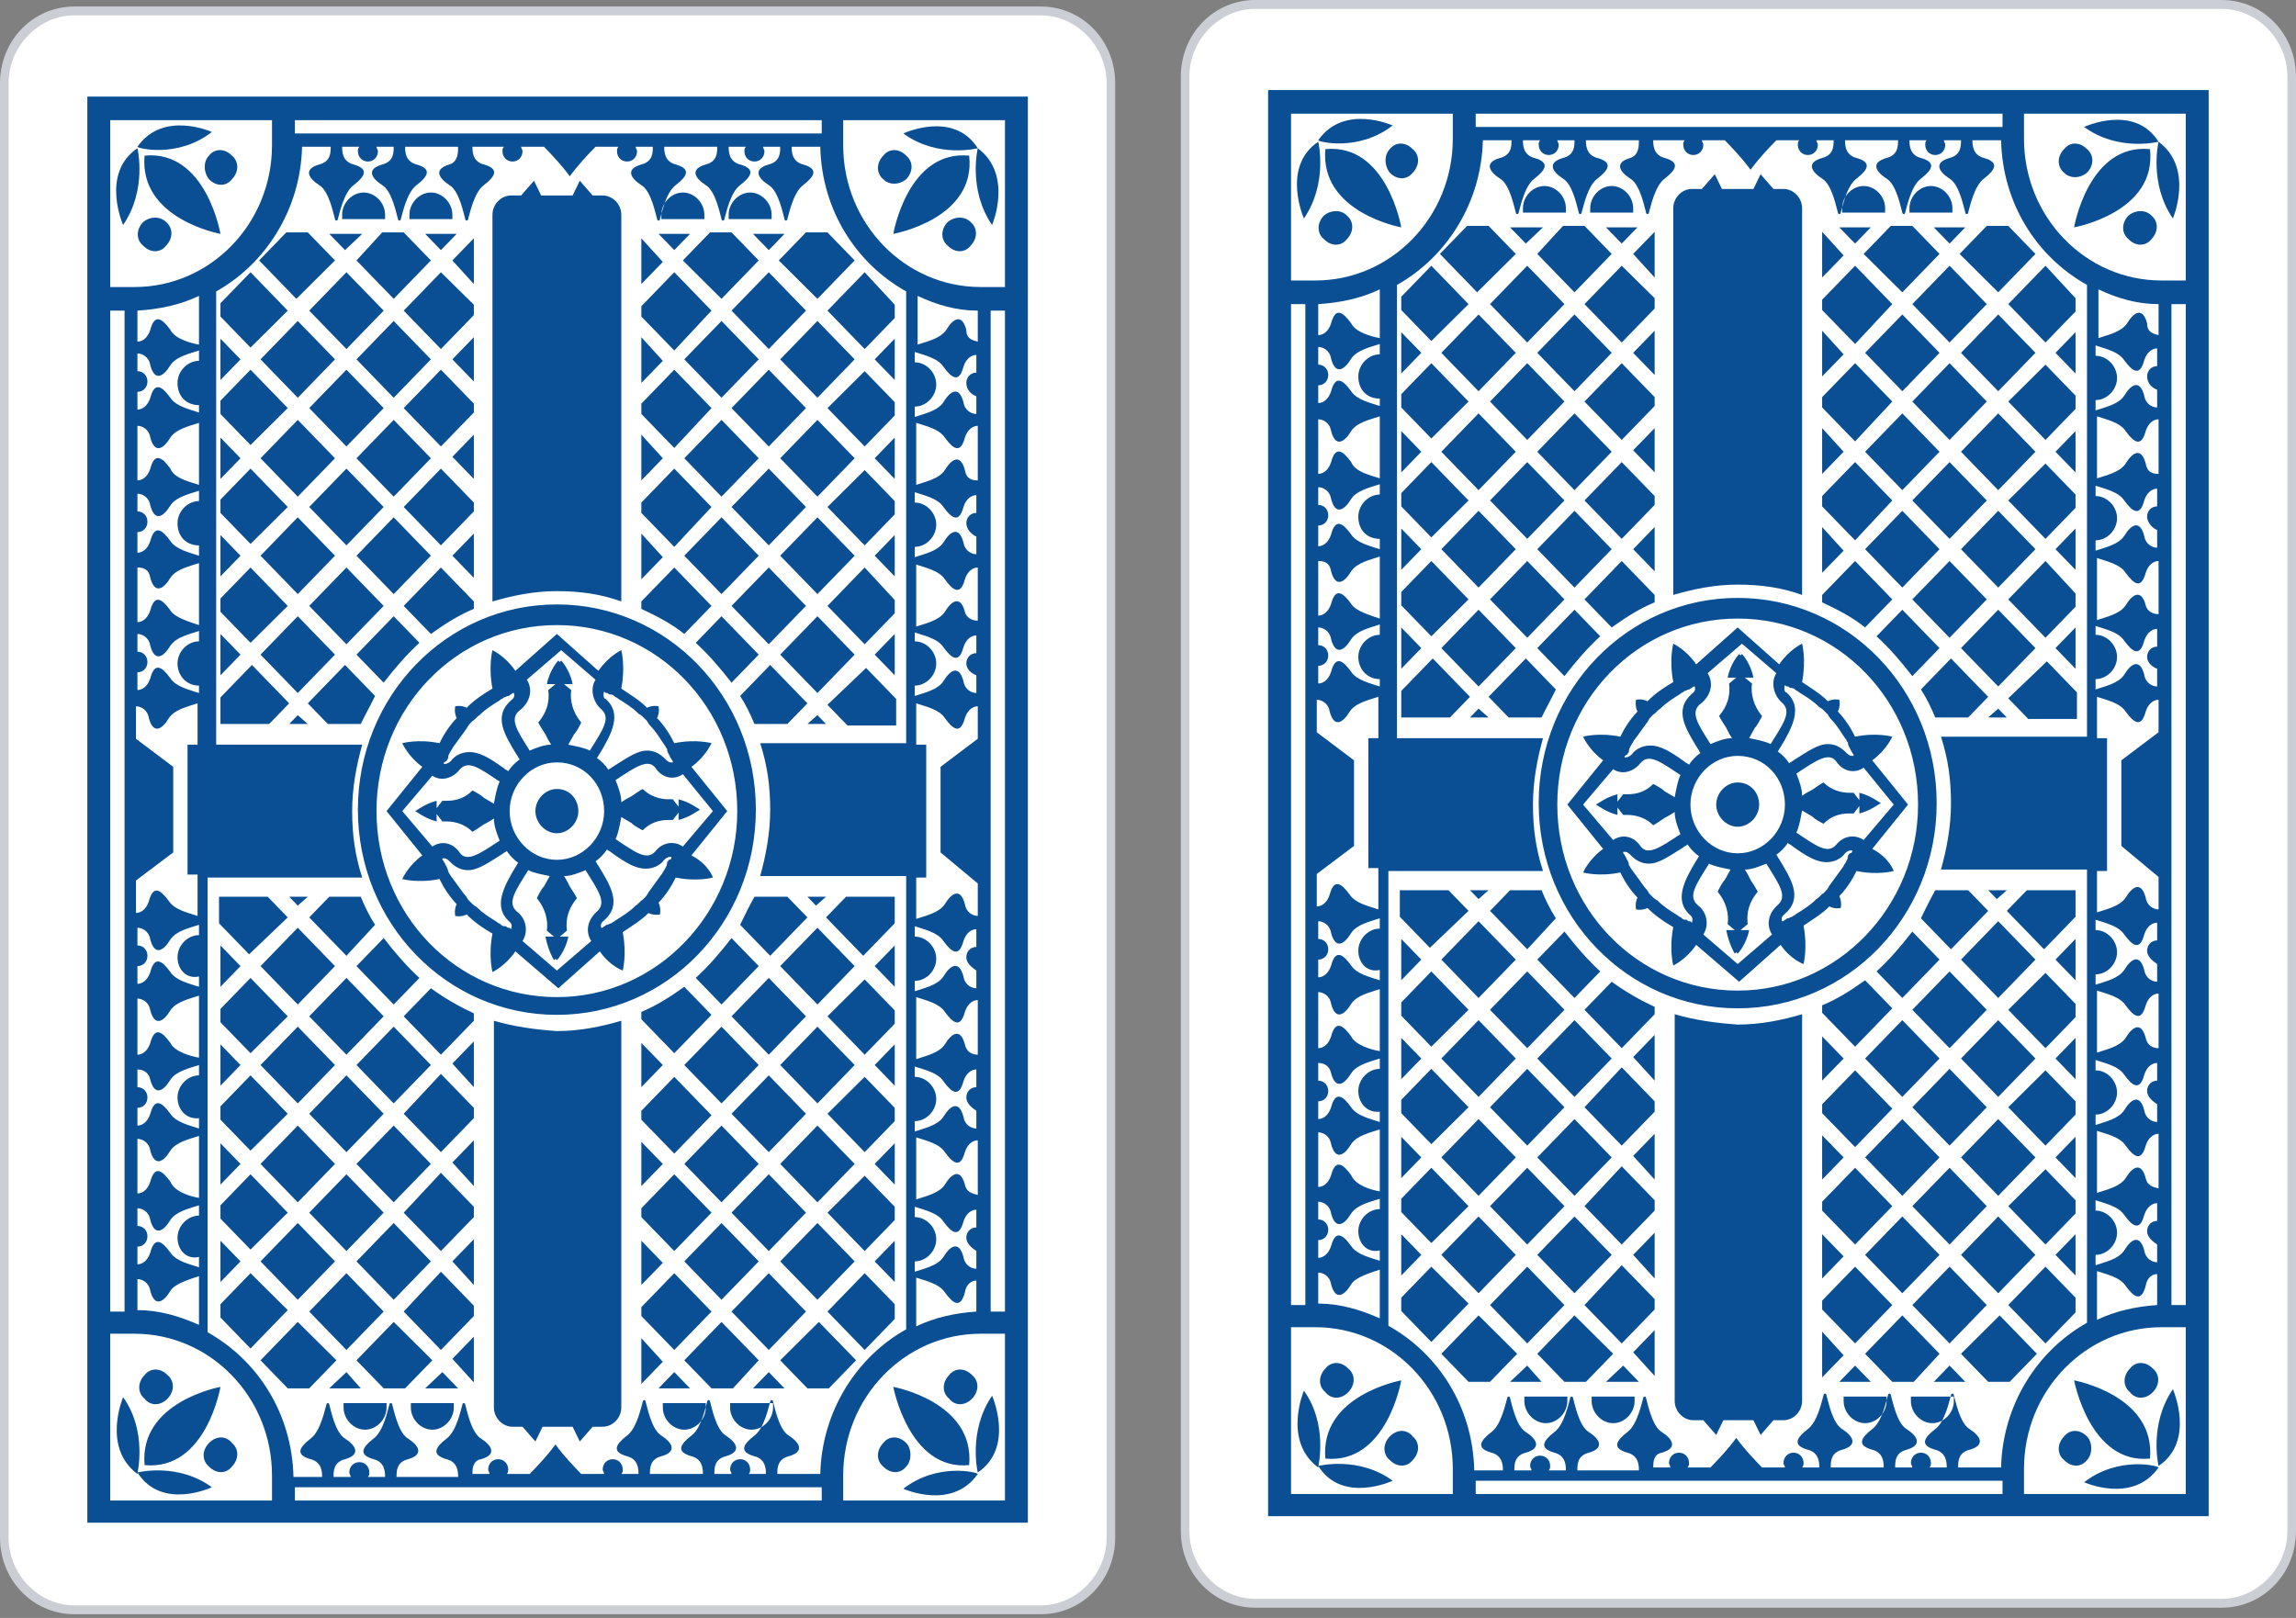
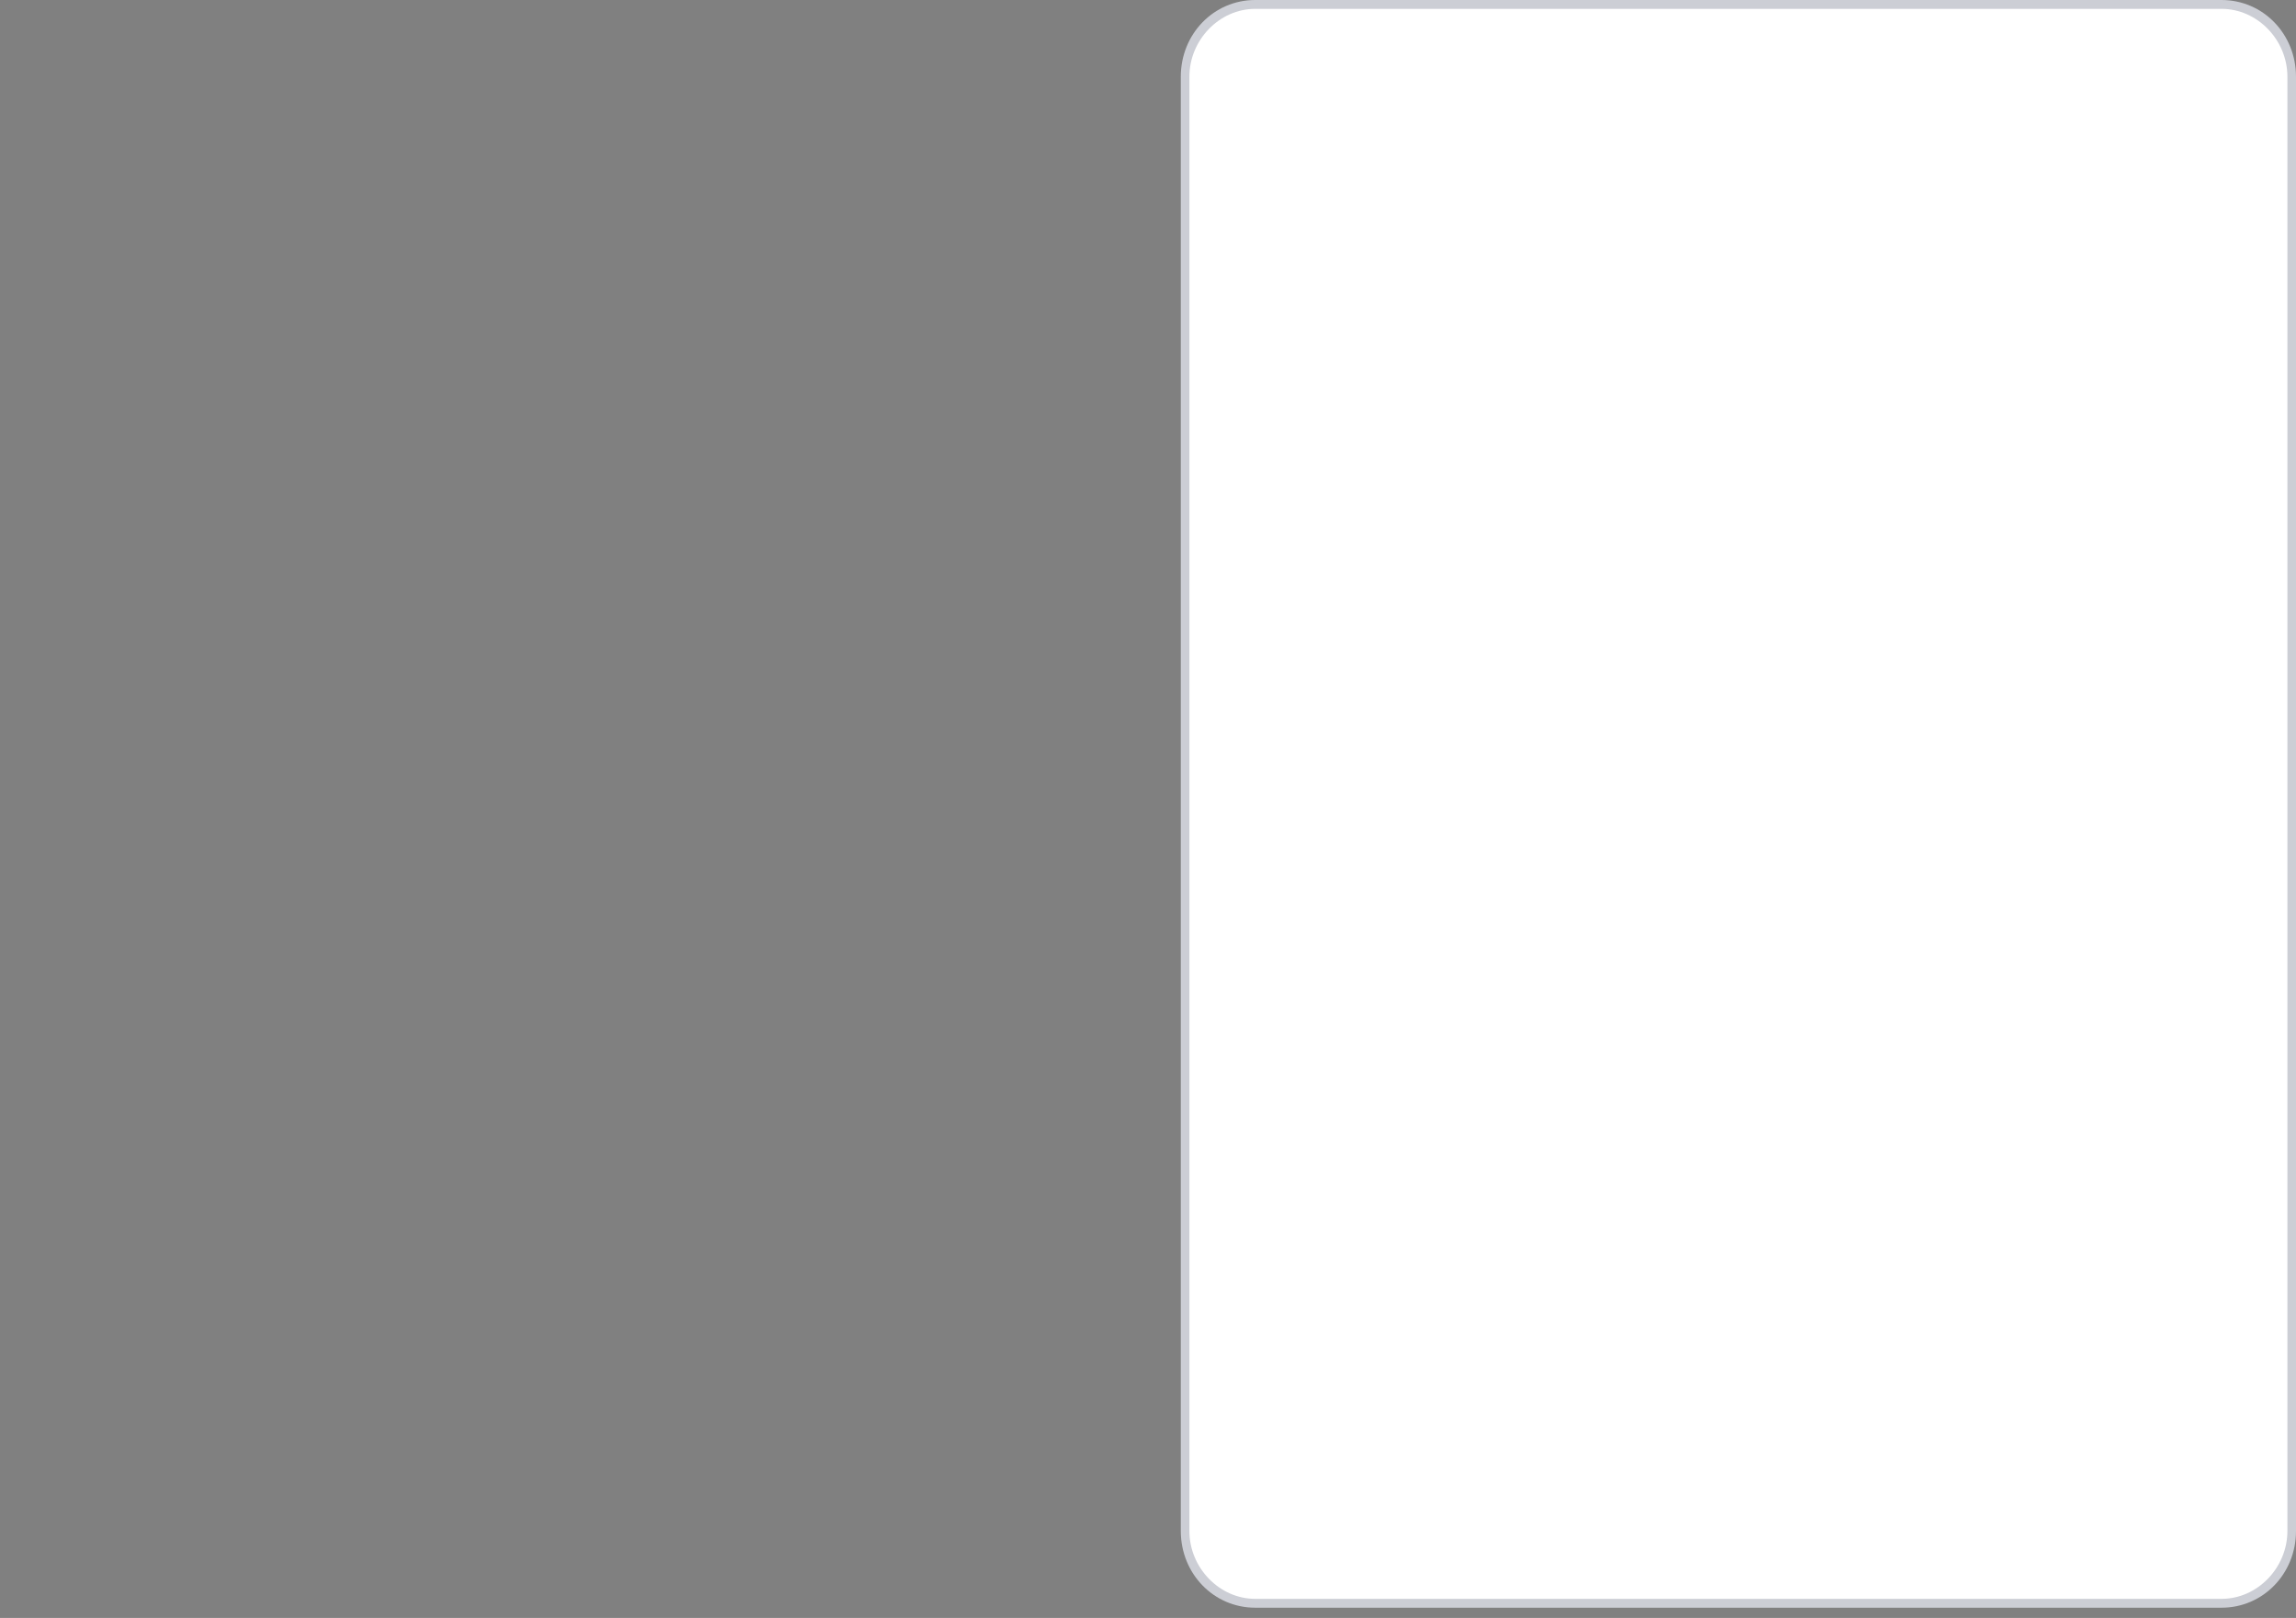
<svg xmlns="http://www.w3.org/2000/svg" width="105" height="74" viewBox="0 0 105 74" fill="none">
  <rect x="0" y="0" width="105" height="74" fill="#808080" stroke="none" />
  <g clip-path="url(#clip0_105_1290)">
-     <path d="M3.404 73.831C1.506 73.831 -6.1439e-08 72.278 -5.97676e-08 70.32L-2.99702e-09 3.809C-1.32561e-09 1.851 1.506 0.298 3.404 0.298L47.596 0.298C49.494 0.298 51 1.851 51 3.809L51 70.32C51 72.278 49.494 73.831 47.596 73.831L3.404 73.831Z" fill="#CCCED5" />
-     <path d="M50.607 70.32C50.607 72.008 49.232 73.426 47.596 73.426L3.404 73.426C1.768 73.426 0.393 72.008 0.393 70.32L0.393 3.809C0.393 2.121 1.768 0.703 3.404 0.703L47.596 0.703C49.232 0.703 50.607 2.121 50.607 3.809L50.607 70.32Z" fill="white" />
-     <path d="M19.706 28.996L18.462 27.713L20.164 25.957L21.67 27.51L21.67 27.848C21.015 28.118 20.361 28.523 19.706 28.996ZM19.182 29.401L18.004 28.185L16.302 29.941L17.546 31.224C18.069 30.549 18.593 29.941 19.182 29.401ZM21.67 24.404L20.688 25.417L21.67 26.43L21.67 24.404ZM16.564 10.697L15.058 10.697L15.778 11.44L16.564 10.697ZM13.617 31.697L15.32 29.941L13.617 28.185L11.915 29.941L13.617 31.697ZM11.915 16.436L13.617 18.192L15.32 16.436L13.617 14.681L11.915 16.436ZM17.546 27.713L15.843 25.957L14.141 27.713L15.843 29.468L17.546 27.713ZM13.617 27.172L15.32 25.417L13.617 23.661L11.915 25.417L13.617 27.172ZM20.688 10.021C20.688 9.954 20.688 9.886 20.688 9.819C20.688 9.279 20.23 8.806 19.706 8.806C19.182 8.806 18.724 9.279 18.724 9.819C18.724 9.886 18.724 9.954 18.724 10.021L20.688 10.021ZM21.67 22.986L20.164 21.433L18.462 23.189L20.164 24.944L21.67 23.391L21.67 22.986ZM16.302 11.912L18.004 13.668L19.706 11.912L18.462 10.629L17.48 10.629L16.302 11.912ZM20.164 11.44L20.884 10.697L19.444 10.697L20.164 11.44ZM21.67 15.423L20.688 16.436L21.67 17.449L21.67 15.423ZM21.67 13.938L20.164 12.452L18.462 14.208L20.164 15.964L21.67 14.411L21.67 13.938ZM21.67 19.88L20.688 20.893L21.67 21.906L21.67 19.88ZM21.67 18.462L20.164 16.909L18.462 18.665L20.164 20.42L21.67 18.867L21.67 18.462ZM17.611 10.021C17.611 9.954 17.611 9.886 17.611 9.819C17.611 9.279 17.153 8.806 16.629 8.806C16.105 8.806 15.647 9.279 15.647 9.819C15.647 9.886 15.647 9.954 15.647 10.021L17.611 10.021ZM13.617 22.716L15.32 20.96L13.617 19.205L11.915 20.96L13.617 22.716ZM9.689 6.038C9.689 6.038 7.463 5.025 6.285 6.713C6.285 6.78 8.118 7.253 9.689 6.038ZM7.66 63.973C7.987 63.635 7.987 63.163 7.66 62.892C7.332 62.555 6.874 62.555 6.612 62.892C6.285 63.23 6.285 63.703 6.612 63.973C6.874 64.31 7.332 64.31 7.66 63.973ZM6.285 6.78C4.583 7.928 5.63 10.292 5.63 10.292C6.743 8.671 6.285 6.78 6.285 6.78ZM6.612 67.011C9.427 67.281 10.082 63.433 10.082 63.433C10.082 63.433 6.35 64.108 6.612 67.011ZM6.547 10.156C6.219 10.494 6.219 10.967 6.547 11.237C6.874 11.575 7.332 11.575 7.594 11.237C7.922 10.899 7.922 10.427 7.594 10.156C7.332 9.886 6.874 9.886 6.547 10.156ZM5.63 63.905C5.63 63.905 4.648 66.201 6.285 67.416C6.285 67.349 6.743 65.458 5.63 63.905ZM9.558 8.198C9.886 8.536 10.344 8.536 10.606 8.198C10.933 7.861 10.933 7.388 10.606 7.118C10.278 6.78 9.82 6.78 9.558 7.118C9.296 7.388 9.296 7.861 9.558 8.198ZM6.612 7.118C6.35 10.021 10.082 10.697 10.082 10.697C10.082 10.697 9.427 6.848 6.612 7.118ZM18.004 19.205L16.302 20.96L18.004 22.716L19.706 20.96L18.004 19.205ZM19.706 25.417L18.004 23.661L16.302 25.417L18.004 27.172L19.706 25.417ZM14.141 14.208L15.843 15.964L17.546 14.208L15.843 12.452L14.141 14.208ZM15.843 16.909L14.141 18.665L15.843 20.42L17.546 18.665L15.843 16.909ZM18.004 14.681L16.302 16.436L18.004 18.192L19.706 16.436L18.004 14.681ZM9.558 65.999C9.231 66.336 9.231 66.809 9.558 67.079C9.886 67.416 10.344 67.416 10.606 67.079C10.933 66.741 10.933 66.269 10.606 65.999C10.344 65.661 9.886 65.661 9.558 65.999ZM6.285 67.349C7.398 69.105 9.689 68.024 9.689 68.024C8.118 66.876 6.285 67.349 6.285 67.349ZM21.67 12.992L21.67 10.899L20.688 11.912L21.67 12.992ZM15.843 24.944L17.546 23.189L15.843 21.433L14.141 23.189L15.843 24.944ZM10.082 24.471L10.082 26.362L10.999 25.417L10.082 24.471ZM13.159 50.941L11.457 49.185L10.082 50.603L10.082 51.211L11.457 52.629L13.159 50.941ZM10.082 52.291L10.082 54.182L10.999 53.236L10.082 52.291ZM10.082 56.748L10.082 58.638L10.999 57.693L10.082 56.748ZM13.159 55.465L11.457 53.709L10.082 55.127L10.082 55.735L11.457 57.153L13.159 55.465ZM11.457 58.233L10.082 59.651L10.082 60.259L11.457 61.677L13.159 59.921L11.457 58.233ZM13.617 60.462L11.915 62.217L13.159 63.5L14.141 63.5L15.385 62.217L13.617 60.462ZM10.082 47.767L10.082 49.658L10.999 48.712L10.082 47.767ZM13.159 41.96L12.243 41.015L10.017 41.015L10.017 42.23L11.392 43.648L13.159 41.96ZM14.076 41.015L13.225 41.015L13.617 41.42L14.076 41.015ZM10.082 43.243L10.082 45.134L10.999 44.188L10.082 43.243ZM15.32 11.912L14.076 10.629L13.094 10.629L11.85 11.912L13.552 13.668L15.32 11.912ZM13.159 46.484L11.457 44.729L10.082 46.147L10.082 46.754L11.457 48.172L13.159 46.484ZM15.843 62.757L15.058 63.5L16.498 63.5L15.843 62.757ZM21.67 58.773L21.67 56.68L20.688 57.693L21.67 58.773ZM22.587 46.687L22.587 64.378C22.587 64.851 22.979 65.256 23.438 65.256L23.896 65.256L24.485 65.931L24.812 65.256L25.533 65.256L26.187 65.256L26.515 65.931L27.104 65.256L27.562 65.256C28.02 65.256 28.413 64.851 28.413 64.378L28.413 46.687C27.497 46.957 26.515 47.159 25.467 47.159C24.485 47.092 23.503 46.957 22.587 46.687ZM19.444 63.5L20.95 63.5L20.23 62.757L19.444 63.5ZM21.67 63.23L21.67 61.137L20.688 62.15L21.67 63.23ZM18.004 60.462L16.302 62.217L17.546 63.5L18.527 63.5L19.771 62.217L18.004 60.462ZM18.789 64.175C18.789 64.243 18.789 64.31 18.789 64.378C18.789 64.918 19.248 65.391 19.771 65.391C20.295 65.391 20.753 64.918 20.753 64.378C20.753 64.31 20.753 64.243 20.753 64.175L18.789 64.175ZM18.462 59.989L20.164 61.745L21.67 60.191L21.67 59.719L20.164 58.166L18.462 59.989ZM21.67 49.725L21.67 47.632L20.688 48.645L21.67 49.725ZM18.462 46.484L20.164 48.24L21.67 46.687L21.67 46.349C20.95 46.011 20.361 45.674 19.706 45.201L18.462 46.484ZM18.462 55.465L20.164 57.22L21.67 55.667L21.67 55.195L20.164 53.642L18.462 55.465ZM18.462 50.941L20.164 52.696L21.67 51.143L21.67 50.671L20.164 49.118L18.462 50.941ZM21.67 54.249L21.67 52.156L20.688 53.169L21.67 54.249ZM15.843 44.729L14.141 46.484L15.843 48.24L17.546 46.484L15.843 44.729ZM13.225 33.114L14.076 33.114L13.617 32.709L13.225 33.114ZM13.617 50.468L15.32 48.712L13.617 46.957L11.915 48.712L13.617 50.468ZM15.843 49.185L14.141 50.941L15.843 52.696L17.546 50.941L15.843 49.185ZM17.153 42.298C16.891 41.893 16.694 41.487 16.498 41.015L15.058 41.015L14.141 41.96L15.843 43.716L17.153 42.298ZM11.915 44.188L13.617 45.944L15.32 44.188L13.617 42.433L11.915 44.188ZM15.712 64.175C15.712 64.243 15.712 64.31 15.712 64.378C15.712 64.918 16.171 65.391 16.694 65.391C17.218 65.391 17.677 64.918 17.677 64.378C17.677 64.31 17.677 64.243 17.677 64.175L15.712 64.175ZM15.843 57.22L17.546 55.465L15.843 53.709L14.141 55.465L15.843 57.22ZM17.153 31.832L15.778 30.414L14.076 32.169L14.992 33.114L16.498 33.114C16.694 32.709 16.956 32.237 17.153 31.832ZM10.082 15.491L10.082 17.382L10.999 16.436L10.082 15.491ZM13.159 18.665L11.457 16.909L10.082 18.327L10.082 18.935L11.457 20.353L13.159 18.665ZM13.159 14.208L11.457 12.452L10.082 13.87L10.082 14.478L11.457 15.896L13.159 14.208ZM13.159 23.189L11.457 21.433L10.082 22.851L10.082 23.459L11.457 24.877L13.159 23.189ZM10.082 28.996L10.082 30.886L10.999 29.941L10.082 28.996ZM10.082 31.899L10.082 33.114L12.308 33.114L13.225 32.169L11.522 30.414L10.082 31.899ZM13.159 27.713L11.457 25.957L10.082 27.375L10.082 27.983L11.457 29.401L13.159 27.713ZM10.082 20.015L10.082 21.906L10.999 20.96L10.082 20.015ZM18.004 46.957L16.302 48.712L18.004 50.468L19.706 48.712L18.004 46.957ZM17.546 42.905L16.302 44.188L18.004 45.944L19.182 44.729C18.593 44.188 18.069 43.581 17.546 42.905ZM18.004 51.481L16.302 53.236L18.004 54.992L19.706 53.236L18.004 51.481ZM13.617 59.449L15.32 57.693L13.617 55.938L11.915 57.693L13.617 59.449ZM19.706 57.693L18.004 55.938L16.302 57.693L18.004 59.449L19.706 57.693ZM13.617 54.992L15.32 53.236L13.617 51.481L11.915 53.236L13.617 54.992ZM17.546 59.989L15.843 58.233L14.141 59.989L15.843 61.745L17.546 59.989ZM32.996 54.992L34.698 53.236L32.996 51.481L31.294 53.236L32.996 54.992ZM39.085 53.236L37.383 51.481L35.68 53.236L37.383 54.992L39.085 53.236ZM37.383 46.957L35.68 48.712L37.383 50.468L39.085 48.712L37.383 46.957ZM36.859 55.465L35.157 53.709L33.454 55.465L35.157 57.22L36.859 55.465ZM37.841 55.465L39.543 57.22L40.918 55.802L40.918 55.195L39.543 53.777L37.841 55.465ZM37.383 42.433L35.68 44.188L37.383 45.944L39.085 44.188L37.383 42.433ZM40.918 58.638L40.918 56.748L40.001 57.693L40.918 58.638ZM31.294 48.712L32.996 50.468L34.698 48.712L32.996 46.957L31.294 48.712ZM36.859 50.941L35.157 49.185L33.454 50.941L35.157 52.696L36.859 50.941ZM44.322 7.118C41.507 6.848 40.852 10.697 40.852 10.697C40.852 10.697 44.65 10.021 44.322 7.118ZM44.715 67.349C46.417 66.201 45.37 63.838 45.37 63.838C44.257 65.458 44.715 67.349 44.715 67.349ZM41.311 68.092C41.311 68.092 43.536 69.105 44.715 67.416C44.715 67.349 42.882 66.876 41.311 68.092ZM41.441 65.999C41.114 65.661 40.656 65.661 40.394 65.999C40.067 66.336 40.067 66.809 40.394 67.079C40.721 67.416 41.18 67.416 41.441 67.079C41.703 66.809 41.703 66.269 41.441 65.999ZM47.006 4.417L47.006 14.14L47.006 37.031L47.006 59.921L47.006 69.645L37.513 69.645L25.467 69.645L13.486 69.645L3.994 69.645L3.994 59.989L3.994 37.098L3.994 14.208L3.994 4.417L13.421 4.417L25.467 4.417L37.513 4.417L47.006 4.417ZM38.561 6.645C38.561 10.224 41.376 13.128 44.846 13.128L45.959 13.128L45.959 5.497L38.561 5.497L38.561 6.645ZM44.191 17.517C44.191 17.247 44.388 17.044 44.65 17.044L44.65 16.234C44.453 16.234 44.191 16.369 44.06 16.774C43.864 17.517 43.536 17.314 43.144 16.774C42.882 16.369 42.227 16.234 41.834 16.099L41.834 16.571C42.358 16.571 42.816 17.044 42.816 17.584C42.816 18.124 42.358 18.597 41.834 18.597L41.834 19.07C42.227 18.935 42.882 18.8 43.144 18.394C43.471 17.854 43.864 17.652 44.06 18.394C44.126 18.8 44.453 18.935 44.65 18.935L44.65 18.124C44.453 18.057 44.191 17.854 44.191 17.517ZM44.191 23.931C44.191 23.661 44.388 23.459 44.65 23.459L44.65 22.648C44.453 22.648 44.191 22.783 44.06 23.189C43.864 23.931 43.536 23.729 43.144 23.189C42.882 22.783 42.227 22.648 41.834 22.513L41.834 22.986C42.358 22.986 42.816 23.459 42.816 23.999C42.816 24.539 42.358 25.012 41.834 25.012L41.834 25.484C42.227 25.349 42.882 25.214 43.144 24.809C43.471 24.269 43.864 24.066 44.06 24.809C44.126 25.214 44.453 25.349 44.65 25.349L44.65 24.539C44.453 24.471 44.191 24.201 44.191 23.931ZM44.191 30.346C44.191 30.076 44.388 29.873 44.65 29.873L44.65 29.063C44.453 29.063 44.191 29.198 44.06 29.603C43.864 30.346 43.536 30.143 43.144 29.603C42.882 29.198 42.227 29.063 41.834 28.928L41.834 29.333C42.358 29.333 42.816 29.806 42.816 30.346C42.816 30.886 42.358 31.359 41.834 31.359L41.834 31.832C42.227 31.697 42.882 31.561 43.144 31.156C43.471 30.616 43.864 30.414 44.06 31.156C44.126 31.561 44.453 31.697 44.65 31.697L44.65 30.886C44.453 30.819 44.191 30.616 44.191 30.346ZM43.013 38.989L43.013 37.031L43.013 35.073L44.715 33.79L44.715 32.304C44.519 32.304 44.257 32.439 44.126 32.844C43.929 33.587 43.602 33.385 43.209 32.844C42.947 32.439 42.293 32.304 41.9 32.169L41.9 34.06L42.358 34.06L42.358 37.098L42.358 40.137L41.9 40.137L41.9 42.028C42.293 41.893 42.947 41.758 43.209 41.352C43.536 40.812 43.929 40.61 44.126 41.352C44.191 41.758 44.519 41.893 44.715 41.893L44.715 40.407L43.013 38.989ZM44.191 43.783C44.191 43.513 44.388 43.311 44.65 43.311L44.65 42.5C44.453 42.5 44.191 42.635 44.06 43.041C43.864 43.783 43.536 43.581 43.144 43.041C42.882 42.635 42.227 42.5 41.834 42.365L41.834 42.838C42.358 42.838 42.816 43.311 42.816 43.851C42.816 44.391 42.358 44.864 41.834 44.864L41.834 45.336C42.227 45.201 42.882 45.066 43.144 44.661C43.471 44.121 43.864 43.918 44.06 44.661C44.126 45.066 44.453 45.201 44.65 45.201L44.65 44.391C44.453 44.256 44.191 44.053 44.191 43.783ZM44.191 50.198C44.191 49.928 44.388 49.725 44.65 49.725L44.65 48.915C44.453 48.915 44.191 49.05 44.06 49.455C43.864 50.198 43.536 49.995 43.144 49.455C42.882 49.05 42.227 48.915 41.834 48.78L41.834 49.253C42.358 49.253 42.816 49.725 42.816 50.266C42.816 50.806 42.358 51.278 41.834 51.278L41.834 51.751C42.227 51.616 42.882 51.481 43.144 51.076C43.471 50.536 43.864 50.333 44.06 51.076C44.126 51.481 44.453 51.616 44.65 51.616L44.65 50.806C44.453 50.671 44.191 50.468 44.191 50.198ZM44.191 56.613C44.191 56.343 44.388 56.14 44.65 56.14L44.65 55.33C44.453 55.33 44.191 55.465 44.06 55.87C43.864 56.613 43.536 56.41 43.144 55.87C42.882 55.465 42.227 55.33 41.834 55.195L41.834 55.667C42.358 55.667 42.816 56.14 42.816 56.68C42.816 57.22 42.358 57.693 41.834 57.693L41.834 58.166C42.227 58.031 42.882 57.896 43.144 57.49C43.471 56.95 43.864 56.748 44.06 57.49C44.126 57.896 44.453 58.031 44.65 58.031L44.65 57.22C44.453 57.085 44.191 56.883 44.191 56.613ZM44.126 59.111C43.929 59.854 43.602 59.651 43.209 59.111C42.947 58.706 42.293 58.571 41.9 58.436L41.9 60.664C42.751 60.259 43.667 60.056 44.65 59.989L44.65 58.571C44.453 58.571 44.191 58.706 44.126 59.111ZM44.715 54.654L44.715 52.156C44.519 52.156 44.257 52.291 44.126 52.696C43.929 53.439 43.602 53.236 43.209 52.696C42.947 52.291 42.293 52.156 41.9 52.021L41.9 54.857C42.293 54.722 42.947 54.587 43.209 54.182C43.536 53.642 43.929 53.439 44.126 54.182C44.191 54.52 44.453 54.587 44.715 54.654ZM44.715 48.24L44.715 45.741C44.519 45.741 44.257 45.877 44.126 46.282C43.929 47.024 43.602 46.822 43.209 46.282C42.947 45.877 42.293 45.741 41.9 45.606L41.9 48.442C42.293 48.307 42.947 48.172 43.209 47.767C43.536 47.227 43.929 47.024 44.126 47.767C44.191 48.105 44.453 48.24 44.715 48.24ZM44.715 28.388L44.715 25.957C44.519 25.957 44.257 26.092 44.126 26.497C43.929 27.24 43.602 27.037 43.209 26.497C42.947 26.092 42.293 25.957 41.9 25.822L41.9 28.658C42.293 28.523 42.947 28.388 43.209 27.983C43.536 27.443 43.929 27.24 44.126 27.983C44.191 28.253 44.453 28.388 44.715 28.388ZM44.715 21.973L44.715 19.475C44.519 19.475 44.257 19.61 44.126 20.015C43.929 20.758 43.602 20.555 43.209 20.015C42.947 19.61 42.293 19.475 41.9 19.34L41.9 22.176C42.293 22.041 42.947 21.906 43.209 21.5C43.536 20.96 43.929 20.758 44.126 21.5C44.191 21.906 44.453 21.973 44.715 21.973ZM44.715 15.626L44.715 14.208C43.733 14.208 42.816 13.938 41.965 13.533L41.965 15.761C42.358 15.626 43.013 15.491 43.275 15.086C43.602 14.546 43.995 14.343 44.191 15.086C44.191 15.491 44.453 15.558 44.715 15.626ZM13.486 6.105L25.533 6.105L37.579 6.105L37.579 5.497L25.467 5.497L13.486 5.497L13.486 6.105ZM5.041 13.128L6.154 13.128C9.624 13.128 12.439 10.224 12.439 6.645L12.439 5.497L5.041 5.497L5.041 13.128ZM8.118 17.517C8.118 16.976 8.576 16.504 9.1 16.504L9.1 16.031C8.707 16.166 8.053 16.301 7.791 16.706C7.463 17.247 7.071 17.449 6.874 16.706C6.809 16.301 6.481 16.166 6.285 16.166L6.285 16.976C6.547 16.976 6.743 17.179 6.743 17.449C6.743 17.719 6.547 17.922 6.285 17.922L6.285 18.732C6.481 18.732 6.743 18.597 6.874 18.192C7.071 17.449 7.398 17.652 7.791 18.192C8.053 18.597 8.707 18.732 9.1 18.867L9.1 18.529C8.511 18.529 8.118 18.124 8.118 17.517ZM8.118 23.931C8.118 23.391 8.576 22.919 9.1 22.919L9.1 22.446C8.707 22.581 8.053 22.716 7.791 23.121C7.463 23.661 7.071 23.864 6.874 23.121C6.809 22.716 6.481 22.581 6.285 22.581L6.285 23.391C6.547 23.391 6.743 23.594 6.743 23.864C6.743 24.134 6.547 24.337 6.285 24.337L6.285 25.282C6.481 25.282 6.743 25.147 6.874 24.742C7.071 23.999 7.398 24.201 7.791 24.742C8.053 25.147 8.707 25.282 9.1 25.417L9.1 24.944C8.511 24.944 8.118 24.539 8.118 23.931ZM8.118 30.346C8.118 29.806 8.576 29.333 9.1 29.333L9.1 28.861C8.707 28.996 8.053 29.131 7.791 29.536C7.463 30.076 7.071 30.279 6.874 29.536C6.809 29.131 6.481 28.996 6.285 28.996L6.285 29.806C6.547 29.806 6.743 30.009 6.743 30.279C6.743 30.549 6.547 30.751 6.285 30.751L6.285 31.561C6.481 31.561 6.743 31.426 6.874 31.021C7.071 30.279 7.398 30.481 7.791 31.021C8.053 31.426 8.707 31.561 9.1 31.697L9.1 31.359C8.511 31.359 8.118 30.886 8.118 30.346ZM8.576 40.069L8.576 37.031L8.576 34.06L9.035 34.06L9.035 32.169C8.642 32.304 7.987 32.439 7.725 32.844C7.398 33.385 7.005 33.587 6.809 32.844C6.743 32.439 6.416 32.304 6.219 32.304L6.219 33.79L7.922 35.073L7.922 37.031L7.922 38.989L6.219 40.272L6.219 41.758C6.416 41.758 6.678 41.623 6.809 41.217C7.005 40.475 7.332 40.677 7.725 41.217C7.987 41.623 8.642 41.758 9.035 41.893L9.035 40.002L8.576 40.002L8.576 40.069ZM8.118 43.783C8.118 43.243 8.576 42.77 9.1 42.77L9.1 42.298C8.707 42.433 8.053 42.568 7.791 42.973C7.463 43.513 7.071 43.716 6.874 42.973C6.809 42.568 6.481 42.433 6.285 42.433L6.285 43.243C6.547 43.243 6.743 43.446 6.743 43.716C6.743 43.986 6.547 44.188 6.285 44.188L6.285 44.999C6.481 44.999 6.743 44.864 6.874 44.459C7.071 43.716 7.398 43.918 7.791 44.459C8.053 44.864 8.707 44.999 9.1 45.134L9.1 44.661C8.511 44.796 8.118 44.323 8.118 43.783ZM8.118 50.198C8.118 49.658 8.576 49.185 9.1 49.185L9.1 48.712C8.707 48.847 8.053 48.983 7.791 49.388C7.463 49.928 7.071 50.13 6.874 49.388C6.809 49.05 6.547 48.915 6.285 48.915L6.285 49.725C6.547 49.725 6.743 49.928 6.743 50.198C6.743 50.468 6.547 50.671 6.285 50.671L6.285 51.481C6.481 51.481 6.743 51.346 6.874 50.941C7.071 50.198 7.398 50.401 7.791 50.941C8.053 51.346 8.707 51.481 9.1 51.616L9.1 51.143C8.511 51.211 8.118 50.738 8.118 50.198ZM8.118 56.613C8.118 56.072 8.576 55.6 9.1 55.6L9.1 55.127C8.707 55.262 8.053 55.397 7.791 55.802C7.463 56.343 7.071 56.545 6.874 55.802C6.809 55.397 6.481 55.262 6.285 55.262L6.285 56.072C6.547 56.072 6.743 56.275 6.743 56.545C6.743 56.815 6.547 57.018 6.285 57.018L6.285 57.828C6.481 57.828 6.743 57.693 6.874 57.288C7.071 56.545 7.398 56.748 7.791 57.288C8.053 57.693 8.707 57.828 9.1 57.963L9.1 57.49C8.511 57.626 8.118 57.153 8.118 56.613ZM7.791 59.044C7.463 59.584 7.071 59.786 6.874 59.044C6.809 58.638 6.481 58.503 6.285 58.503L6.285 59.921C7.267 59.921 8.184 60.191 9.1 60.597L9.1 58.368C8.707 58.503 7.987 58.706 7.791 59.044ZM9.1 54.79L9.1 51.954C8.707 52.089 8.053 52.224 7.791 52.629C7.463 53.169 7.071 53.372 6.874 52.629C6.809 52.224 6.481 52.089 6.285 52.089L6.285 54.587C6.481 54.587 6.743 54.452 6.874 54.047C7.071 53.304 7.398 53.507 7.791 54.047C7.987 54.52 8.707 54.722 9.1 54.79ZM9.1 48.375L9.1 45.539C8.707 45.674 8.053 45.809 7.791 46.214C7.463 46.754 7.071 46.957 6.874 46.214C6.809 45.809 6.481 45.674 6.285 45.674L6.285 48.24C6.481 48.24 6.743 48.105 6.874 47.7C7.071 46.957 7.398 47.159 7.791 47.7C7.987 48.105 8.707 48.307 9.1 48.375ZM9.1 28.59L9.1 25.755C8.707 25.89 8.053 26.025 7.791 26.43C7.463 26.97 7.071 27.172 6.874 26.43C6.809 26.025 6.547 25.957 6.285 25.957L6.285 28.455C6.481 28.455 6.743 28.32 6.874 27.915C7.071 27.172 7.398 27.375 7.791 27.915C7.987 28.253 8.707 28.455 9.1 28.59ZM9.1 22.176L9.1 19.34C8.707 19.475 8.053 19.61 7.791 20.015C7.463 20.555 7.071 20.758 6.874 20.015C6.809 19.61 6.481 19.475 6.285 19.475L6.285 21.973C6.481 21.973 6.743 21.838 6.874 21.433C7.071 20.69 7.398 20.893 7.791 21.433C7.987 21.906 8.707 22.041 9.1 22.176ZM9.1 15.761L9.1 13.533C8.249 13.938 7.332 14.14 6.285 14.208L6.285 15.626C6.481 15.626 6.743 15.491 6.874 15.086C7.071 14.343 7.398 14.546 7.791 15.086C7.987 15.491 8.707 15.694 9.1 15.761ZM5.041 59.989L5.696 59.989L5.696 37.098L5.696 14.208L5.041 14.208L5.041 37.098L5.041 59.989V59.989ZM12.439 67.484C12.439 63.905 9.624 61.002 6.154 61.002L5.041 61.002L5.041 68.632L12.439 68.632L12.439 67.484ZM37.513 68.024L25.467 68.024L13.486 68.024L13.486 68.632L25.533 68.632L37.579 68.632L37.579 68.024L37.513 68.024ZM37.513 67.416C37.579 64.581 39.15 62.082 41.441 60.799L41.441 40.069L34.764 40.069C35.026 39.124 35.222 38.111 35.222 37.031C35.222 35.95 35.091 35.005 34.764 33.992L41.441 33.992L41.441 13.33C39.15 12.047 37.579 9.616 37.513 6.713L36.204 6.713C36.204 6.915 36.204 7.388 36.728 7.523C37.448 7.726 37.252 8.063 36.728 8.468C36.27 8.806 36.073 9.819 36.008 10.021C36.008 10.089 35.942 10.089 35.942 10.089C35.877 10.089 35.877 10.021 35.877 10.021C35.811 9.819 35.615 8.739 35.157 8.468C34.633 8.131 34.436 7.726 35.157 7.523C35.68 7.388 35.68 6.983 35.68 6.713L34.895 6.713C34.895 6.78 34.96 6.848 34.96 6.915C34.96 7.186 34.764 7.388 34.502 7.388C34.24 7.388 34.044 7.186 34.044 6.915C34.044 6.848 34.044 6.78 34.109 6.713L33.323 6.713C33.323 6.915 33.323 7.388 33.847 7.523C34.567 7.726 34.371 8.063 33.847 8.468C33.389 8.806 33.193 9.819 33.127 10.021C33.127 10.089 33.062 10.089 33.062 10.089C32.996 10.089 32.996 10.021 32.996 10.021C32.931 9.819 32.734 8.739 32.276 8.468C31.752 8.131 31.556 7.726 32.276 7.523C32.8 7.388 32.8 6.983 32.8 6.713L30.377 6.713C30.377 6.915 30.377 7.388 30.901 7.523C31.621 7.726 31.425 8.063 30.901 8.468C30.443 8.806 30.246 9.819 30.181 10.021C30.181 10.089 30.116 10.089 30.116 10.089C30.05 10.089 30.05 10.021 30.05 10.021C29.985 9.819 29.788 8.739 29.33 8.468C28.806 8.131 28.61 7.726 29.33 7.523C29.854 7.388 29.854 6.983 29.854 6.713L29.068 6.713C29.068 6.78 29.134 6.848 29.134 6.915C29.134 7.186 28.937 7.388 28.675 7.388C28.413 7.388 28.217 7.186 28.217 6.915C28.217 6.848 28.217 6.78 28.282 6.713L27.235 6.713C26.907 7.05 26.449 7.523 26.056 8.063C25.664 7.523 25.205 7.05 24.878 6.713L23.831 6.713C23.831 6.78 23.896 6.848 23.896 6.915C23.896 7.186 23.7 7.388 23.438 7.388C23.176 7.388 22.979 7.186 22.979 6.915C22.979 6.848 22.979 6.78 23.045 6.713L21.605 6.713C21.605 6.915 21.605 7.388 22.128 7.523C22.849 7.726 22.652 8.063 22.128 8.468C21.67 8.806 21.474 9.819 21.408 10.021C21.408 10.089 21.343 10.089 21.343 10.089C21.277 10.089 21.277 10.021 21.277 10.021C21.212 9.819 21.015 8.739 20.557 8.468C20.033 8.131 19.837 7.726 20.557 7.523C20.95 7.388 20.95 6.983 20.95 6.713L18.527 6.713C18.527 6.915 18.527 7.388 19.051 7.523C19.771 7.726 19.575 8.063 19.051 8.468C18.593 8.806 18.397 9.819 18.331 10.021C18.331 10.089 18.266 10.089 18.266 10.089C18.2 10.089 18.2 10.021 18.2 10.021C18.135 9.819 17.938 8.739 17.48 8.468C16.956 8.131 16.76 7.726 17.48 7.523C18.004 7.388 18.004 6.983 18.004 6.713L17.218 6.713C17.218 6.78 17.284 6.848 17.284 6.915C17.284 7.186 17.087 7.388 16.825 7.388C16.564 7.388 16.367 7.186 16.367 6.915C16.367 6.848 16.367 6.78 16.433 6.713L15.647 6.713C15.647 6.915 15.647 7.388 16.171 7.523C16.891 7.726 16.694 8.063 16.171 8.468C15.712 8.806 15.516 9.819 15.45 10.021C15.45 10.089 15.385 10.089 15.385 10.089C15.32 10.089 15.32 10.021 15.32 10.021C15.254 9.819 15.058 8.739 14.599 8.468C14.076 8.131 13.879 7.726 14.599 7.523C15.123 7.388 15.123 6.983 15.123 6.713L13.814 6.713C13.748 9.549 12.177 12.047 9.886 13.33L9.886 34.06L16.564 34.06C16.302 35.005 16.105 36.018 16.105 37.098C16.105 38.179 16.236 39.124 16.564 40.137L9.493 40.137L9.493 60.934C11.784 62.217 13.355 64.648 13.421 67.552L14.73 67.552C14.73 67.349 14.73 66.876 14.207 66.741C13.486 66.539 13.683 66.201 14.207 65.796C14.665 65.458 14.861 64.445 14.927 64.243C14.927 64.175 14.992 64.175 14.992 64.175C15.058 64.175 15.058 64.243 15.058 64.243C15.123 64.445 15.32 65.526 15.778 65.796C16.302 66.133 16.498 66.539 15.778 66.741C15.254 66.876 15.254 67.281 15.254 67.552L16.04 67.552C16.04 67.484 15.974 67.416 15.974 67.349C15.974 67.079 16.171 66.876 16.433 66.876C16.694 66.876 16.891 67.079 16.891 67.349C16.891 67.416 16.891 67.484 16.825 67.552L17.611 67.552C17.611 67.349 17.611 66.876 17.087 66.741C16.367 66.539 16.564 66.201 17.087 65.796C17.546 65.458 17.742 64.445 17.807 64.243C17.807 64.175 17.873 64.175 17.873 64.175C17.938 64.175 17.938 64.243 17.938 64.243C18.004 64.445 18.2 65.526 18.659 65.796C19.182 66.133 19.379 66.539 18.659 66.741C18.135 66.876 18.135 67.281 18.135 67.552L20.95 67.552C20.95 67.349 20.95 66.876 20.426 66.741C19.706 66.539 19.902 66.201 20.426 65.796C20.884 65.458 21.081 64.445 21.146 64.243C21.146 64.175 21.212 64.175 21.212 64.175C21.277 64.175 21.277 64.243 21.277 64.243C21.343 64.445 21.539 65.526 21.997 65.796C22.521 66.133 22.718 66.539 21.997 66.741C21.605 66.809 21.605 67.214 21.605 67.416L22.39 67.416C22.39 67.349 22.325 67.281 22.325 67.214C22.325 66.944 22.521 66.741 22.783 66.741C23.045 66.741 23.241 66.944 23.241 67.214C23.241 67.281 23.241 67.349 23.176 67.416L24.223 67.416C24.551 67.079 25.009 66.606 25.402 66.066C25.795 66.606 26.253 67.079 26.58 67.416L27.628 67.416C27.628 67.349 27.562 67.281 27.562 67.214C27.562 66.944 27.759 66.741 28.02 66.741C28.282 66.741 28.479 66.944 28.479 67.214C28.479 67.281 28.479 67.349 28.413 67.416L29.199 67.416C29.199 67.214 29.199 66.741 28.675 66.606C27.955 66.404 28.151 66.066 28.675 65.661C29.134 65.323 29.33 64.31 29.395 64.108C29.395 64.04 29.461 64.04 29.461 64.04C29.526 64.04 29.526 64.108 29.526 64.108C29.592 64.31 29.788 65.391 30.246 65.661C30.77 65.999 30.967 66.404 30.246 66.606C29.723 66.741 29.723 67.146 29.723 67.416L32.145 67.416C32.145 67.214 32.145 66.741 31.621 66.606C30.901 66.404 31.098 66.066 31.621 65.661C32.08 65.323 32.276 64.31 32.341 64.108C32.341 64.04 32.407 64.04 32.407 64.04C32.472 64.04 32.472 64.108 32.472 64.108C32.538 64.31 32.734 65.391 33.193 65.661C33.716 65.999 33.913 66.404 33.193 66.606C32.669 66.741 32.669 67.146 32.669 67.416L33.454 67.416C33.454 67.349 33.389 67.281 33.389 67.214C33.389 66.944 33.585 66.741 33.847 66.741C34.109 66.741 34.306 66.944 34.306 67.214C34.306 67.281 34.306 67.349 34.24 67.416L35.026 67.416C35.026 67.214 35.026 66.741 34.502 66.606C33.782 66.404 33.978 66.066 34.502 65.661C34.96 65.323 35.157 64.31 35.222 64.108C35.222 64.04 35.288 64.04 35.288 64.04C35.353 64.04 35.353 64.108 35.353 64.108C35.418 64.31 35.615 65.391 36.073 65.661C36.597 65.999 36.793 66.404 36.073 66.606C35.549 66.741 35.549 67.146 35.549 67.416L37.513 67.416ZM45.959 61.002L44.846 61.002C41.376 61.002 38.561 63.905 38.561 67.484L38.561 68.632L45.959 68.632L45.959 61.002ZM45.959 14.208L45.304 14.208L45.304 37.098L45.304 59.989L45.959 59.989L45.959 37.098L45.959 14.208ZM44.322 67.011C44.584 64.108 40.852 63.433 40.852 63.433C40.852 63.433 41.572 67.281 44.322 67.011ZM45.37 10.292C45.37 10.292 46.352 7.996 44.715 6.78C44.715 6.78 44.257 8.671 45.37 10.292ZM43.34 10.156C43.013 10.494 43.013 10.967 43.34 11.237C43.667 11.575 44.126 11.575 44.388 11.237C44.715 10.899 44.715 10.427 44.388 10.156C44.126 9.886 43.667 9.886 43.34 10.156ZM44.453 63.973C44.78 63.635 44.78 63.163 44.453 62.892C44.126 62.555 43.667 62.555 43.406 62.892C43.078 63.23 43.078 63.703 43.406 63.973C43.667 64.31 44.126 64.31 44.453 63.973ZM41.441 8.198C41.769 7.861 41.769 7.388 41.441 7.118C41.114 6.78 40.656 6.78 40.394 7.118C40.067 7.456 40.067 7.928 40.394 8.198C40.656 8.468 41.114 8.468 41.441 8.198ZM44.715 6.78C43.602 5.025 41.311 6.105 41.311 6.105C42.882 7.253 44.715 6.78 44.715 6.78ZM30.836 62.757L30.116 63.5L31.556 63.5L30.836 62.757ZM30.312 64.175C30.312 64.243 30.312 64.31 30.312 64.378C30.312 64.918 30.77 65.391 31.294 65.391C31.818 65.391 32.276 64.918 32.276 64.378C32.276 64.31 32.276 64.243 32.276 64.175L30.312 64.175ZM29.33 61.204L29.33 63.297L30.312 62.285L29.33 61.204ZM25.467 36.086C24.944 36.086 24.485 36.558 24.485 37.098C24.485 37.639 24.944 38.111 25.467 38.111C25.991 38.111 26.449 37.639 26.449 37.098C26.449 36.558 26.056 36.086 25.467 36.086ZM32.603 40.137C32.603 40.137 31.883 40.34 30.901 40.137C30.705 40.542 30.443 40.947 30.116 41.285C30.246 41.555 30.181 41.825 30.181 41.825C30.181 41.825 29.919 41.893 29.657 41.758C29.33 42.095 28.872 42.365 28.479 42.635C28.675 43.648 28.479 44.391 28.479 44.391C28.479 44.391 27.89 44.188 27.431 43.513L25.533 45.201L23.569 43.513C23.11 44.188 22.521 44.459 22.521 44.459C22.521 44.459 22.325 43.716 22.521 42.703C22.063 42.433 21.67 42.163 21.343 41.825C21.081 41.96 20.819 41.893 20.819 41.893C20.819 41.893 20.753 41.623 20.884 41.352C20.557 41.015 20.295 40.61 20.099 40.205C19.117 40.407 18.397 40.205 18.397 40.205C18.397 40.205 18.659 39.597 19.313 39.124L17.677 37.098L19.313 35.073C18.659 34.6 18.397 33.992 18.397 33.992C18.397 33.992 19.117 33.79 20.099 33.992C20.295 33.587 20.557 33.182 20.884 32.844C20.753 32.574 20.819 32.304 20.819 32.304C20.819 32.304 21.081 32.237 21.343 32.372C21.67 32.034 22.063 31.764 22.521 31.494C22.325 30.481 22.521 29.738 22.521 29.738C22.521 29.738 23.11 30.009 23.569 30.684L25.467 28.996L27.366 30.684C27.824 30.009 28.413 29.738 28.413 29.738C28.413 29.738 28.61 30.481 28.413 31.494C28.806 31.764 29.264 32.034 29.592 32.372C29.854 32.237 30.116 32.304 30.116 32.304C30.116 32.304 30.181 32.574 30.05 32.844C30.377 33.182 30.639 33.587 30.836 33.992C31.818 33.79 32.538 33.992 32.538 33.992C32.538 33.992 32.276 34.6 31.621 35.073L33.258 37.098L31.621 39.124C32.407 39.529 32.603 40.137 32.603 40.137ZM27.693 31.967C28.479 32.642 27.955 33.587 27.431 34.465C27.366 34.532 27.366 34.6 27.3 34.668C27.497 34.803 27.693 35.005 27.824 35.208C27.89 35.14 27.955 35.14 28.02 35.073C28.675 34.668 29.134 34.33 29.592 34.33C29.919 34.33 30.181 34.465 30.443 34.735C30.574 34.87 30.639 34.87 30.705 34.87L30.77 34.87C30.77 34.803 30.77 34.803 30.705 34.735C30.705 34.668 30.639 34.668 30.639 34.6C30.574 34.465 30.508 34.398 30.508 34.262C30.443 34.195 30.443 34.127 30.377 34.06C30.181 33.79 30.05 33.52 29.788 33.25C29.723 33.182 29.657 33.114 29.592 32.98L29.526 32.912C29.395 32.777 29.33 32.709 29.199 32.642C28.937 32.372 28.61 32.169 28.282 31.967C28.217 31.899 28.151 31.899 28.086 31.832C28.02 31.764 27.955 31.764 27.89 31.764C27.824 31.764 27.824 31.697 27.759 31.697C27.693 31.697 27.693 31.697 27.628 31.629C27.562 31.832 27.628 31.967 27.693 31.967ZM25.467 34.87C24.289 34.87 23.307 35.883 23.307 37.098C23.307 38.314 24.289 39.327 25.467 39.327C26.646 39.327 27.628 38.314 27.628 37.098C27.628 35.883 26.711 34.87 25.467 34.87ZM24.223 34.33C24.551 34.195 24.878 34.06 25.205 34.06C25.074 33.857 25.009 33.722 24.944 33.587C24.812 33.385 24.682 33.182 24.616 33.047C25.009 32.574 25.14 32.102 25.074 31.561L25.402 31.291C25.271 31.291 25.14 31.291 25.009 31.291C25.14 30.616 25.533 30.211 25.533 30.211C25.533 30.211 25.533 30.211 25.598 30.279L25.664 30.211C25.664 30.211 26.056 30.616 26.187 31.291C26.056 31.291 25.925 31.291 25.795 31.291L26.122 31.561C26.056 32.034 26.187 32.574 26.58 33.047C26.515 33.182 26.384 33.452 26.253 33.587C26.187 33.722 26.056 33.925 25.991 34.06C26.318 34.127 26.711 34.195 26.973 34.33C27.562 33.385 27.955 32.844 27.497 32.439C27.104 32.102 26.973 31.494 27.235 31.089L26.842 30.751L25.664 29.738L24.485 30.751L24.092 31.089C24.354 31.494 24.289 32.034 23.831 32.439C23.241 32.844 23.634 33.385 24.223 34.33ZM20.295 34.938L20.361 34.938C20.361 34.938 20.492 34.938 20.622 34.803C20.819 34.532 21.146 34.398 21.474 34.398C21.932 34.398 22.39 34.668 23.045 35.14C23.11 35.208 23.176 35.208 23.241 35.275C23.372 35.073 23.569 34.87 23.765 34.735C23.7 34.668 23.7 34.6 23.634 34.532C23.11 33.655 22.521 32.777 23.372 32.034C23.438 31.967 23.569 31.899 23.503 31.697C23.438 31.697 23.438 31.697 23.372 31.764C23.307 31.764 23.307 31.832 23.241 31.832C23.176 31.832 23.11 31.899 23.045 31.899C22.979 31.967 22.914 31.967 22.849 32.034C22.521 32.237 22.194 32.439 21.932 32.709C21.801 32.777 21.735 32.912 21.605 32.98L21.539 33.047C21.474 33.114 21.408 33.182 21.343 33.317C21.146 33.587 20.95 33.857 20.753 34.127C20.688 34.195 20.688 34.262 20.622 34.33C20.557 34.465 20.492 34.532 20.492 34.668C20.492 34.735 20.426 34.735 20.426 34.803C20.295 34.87 20.295 34.87 20.295 34.938ZM21.015 38.989C21.343 39.462 21.932 39.057 22.849 38.449C22.718 38.111 22.587 37.774 22.587 37.436C22.39 37.571 22.259 37.639 22.128 37.706C21.932 37.841 21.735 37.976 21.605 38.044C21.277 37.706 20.819 37.571 20.426 37.571C20.361 37.571 20.295 37.571 20.23 37.571L19.968 37.233C19.968 37.368 19.968 37.436 19.968 37.571C19.444 37.436 19.117 37.166 18.986 37.098C19.117 37.031 19.444 36.761 19.968 36.626C19.968 36.761 19.968 36.828 19.968 36.963L20.23 36.626C20.295 36.626 20.361 36.626 20.426 36.626C20.884 36.626 21.277 36.491 21.605 36.153C21.735 36.221 21.997 36.356 22.128 36.491C22.259 36.558 22.456 36.693 22.587 36.761C22.652 36.423 22.718 36.018 22.849 35.748C21.932 35.14 21.408 34.735 21.015 35.208C20.688 35.613 20.164 35.748 19.771 35.478L18.397 37.098L19.771 38.719C20.164 38.449 20.688 38.516 21.015 38.989ZM23.307 42.163C22.521 41.487 23.045 40.542 23.569 39.664C23.634 39.597 23.634 39.529 23.7 39.462C23.503 39.327 23.307 39.124 23.176 38.922C23.11 38.989 23.045 38.989 22.979 39.057C22.325 39.462 21.866 39.799 21.408 39.799C21.081 39.799 20.819 39.664 20.557 39.394C20.426 39.259 20.361 39.259 20.295 39.259L20.23 39.259C20.23 39.327 20.23 39.327 20.295 39.394C20.295 39.462 20.361 39.462 20.361 39.529C20.426 39.664 20.492 39.732 20.492 39.867C20.557 39.934 20.557 40.002 20.622 40.069C20.819 40.34 21.015 40.61 21.212 40.88C21.277 40.947 21.343 41.015 21.408 41.15L21.474 41.217C21.605 41.352 21.67 41.42 21.801 41.487C22.063 41.758 22.39 41.96 22.718 42.163C22.783 42.23 22.849 42.23 22.914 42.298C22.979 42.365 23.045 42.365 23.11 42.365C23.176 42.365 23.176 42.433 23.241 42.433C23.307 42.433 23.307 42.433 23.372 42.5C23.438 42.298 23.372 42.23 23.307 42.163ZM26.777 39.799C26.449 39.934 26.122 40.069 25.795 40.069C25.925 40.272 25.991 40.407 26.056 40.542C26.187 40.745 26.318 40.947 26.384 41.082C25.991 41.555 25.86 42.028 25.925 42.568L25.598 42.838C25.729 42.838 25.86 42.838 25.991 42.838C25.86 43.513 25.467 43.918 25.467 43.918C25.467 43.918 25.467 43.918 25.402 43.851L25.336 43.918C25.336 43.918 25.074 43.513 24.944 42.838C25.074 42.838 25.205 42.838 25.336 42.838L25.009 42.568C25.074 42.095 24.944 41.555 24.551 41.082C24.616 40.947 24.747 40.677 24.878 40.542C24.944 40.407 25.074 40.205 25.14 40.069C24.812 40.002 24.42 39.934 24.158 39.799C23.569 40.745 23.176 41.285 23.634 41.69C24.092 42.028 24.158 42.635 23.896 43.041L24.289 43.378L25.467 44.391L26.646 43.378L27.038 43.041C26.777 42.635 26.842 42.095 27.3 41.69C27.759 41.285 27.366 40.745 26.777 39.799ZM30.705 39.192L30.639 39.192C30.639 39.192 30.508 39.192 30.377 39.327C30.181 39.597 29.854 39.732 29.526 39.732C29.068 39.732 28.61 39.462 27.955 38.989C27.89 38.922 27.824 38.922 27.759 38.854C27.628 39.057 27.431 39.259 27.235 39.394C27.3 39.462 27.3 39.529 27.366 39.597C27.89 40.475 28.479 41.352 27.628 42.095C27.562 42.163 27.431 42.23 27.497 42.433C27.562 42.433 27.562 42.433 27.628 42.365C27.693 42.365 27.693 42.298 27.759 42.298C27.824 42.298 27.89 42.23 27.955 42.23C28.02 42.163 28.086 42.163 28.151 42.095C28.479 41.893 28.806 41.69 29.068 41.42C29.199 41.352 29.264 41.217 29.395 41.15L29.461 41.082C29.526 41.015 29.592 40.947 29.657 40.812C29.854 40.542 30.05 40.272 30.246 40.002C30.312 39.934 30.312 39.867 30.377 39.799C30.443 39.664 30.508 39.597 30.508 39.462C30.508 39.394 30.574 39.394 30.574 39.327C30.705 39.327 30.705 39.259 30.705 39.192ZM31.228 38.719L32.603 37.098L31.228 35.41C30.836 35.68 30.312 35.613 29.985 35.14C29.657 34.668 29.068 35.073 28.151 35.68C28.282 36.018 28.413 36.356 28.413 36.693C28.61 36.558 28.741 36.491 28.872 36.423C29.068 36.288 29.264 36.153 29.395 36.086C29.723 36.423 30.181 36.558 30.574 36.558C30.639 36.558 30.705 36.558 30.77 36.558L31.032 36.896C31.032 36.761 31.032 36.693 31.032 36.558C31.556 36.693 31.883 36.963 32.014 37.031C31.883 37.098 31.556 37.368 31.032 37.504C31.032 37.368 31.032 37.301 31.032 37.166L30.77 37.504C30.705 37.504 30.639 37.504 30.574 37.504C30.116 37.504 29.723 37.639 29.395 37.976C29.264 37.909 29.003 37.774 28.872 37.639C28.741 37.571 28.544 37.436 28.413 37.368C28.348 37.706 28.282 38.111 28.151 38.381C29.068 38.989 29.592 39.394 29.985 38.922C30.312 38.516 30.836 38.449 31.228 38.719ZM25.467 46.417C20.426 46.417 16.367 42.23 16.367 37.031C16.367 31.832 20.426 27.645 25.467 27.645C30.508 27.645 34.567 31.832 34.567 37.031C34.567 42.23 30.508 46.417 25.467 46.417ZM33.716 37.098C33.716 32.372 30.05 28.59 25.467 28.59C20.884 28.59 17.218 32.372 17.218 37.098C17.218 41.825 20.884 45.606 25.467 45.606C30.05 45.606 33.716 41.758 33.716 37.098ZM40.918 59.651L39.543 58.233L37.841 59.989L39.543 61.745L40.918 60.327L40.918 59.651ZM35.68 62.217L36.924 63.5L37.906 63.5L39.15 62.217L37.448 60.462L35.68 62.217ZM34.436 63.5L35.877 63.5L35.157 62.757L34.436 63.5ZM33.389 64.175C33.389 64.243 33.389 64.31 33.389 64.378C33.389 64.918 33.847 65.391 34.371 65.391C34.895 65.391 35.353 64.918 35.353 64.378C35.353 64.31 35.353 64.243 35.353 64.175L33.389 64.175ZM34.698 62.217L32.996 60.462L31.294 62.217L32.538 63.5L33.52 63.5L34.698 62.217ZM33.454 46.484L35.157 48.24L36.859 46.484L35.157 44.729L33.454 46.484ZM35.157 11.44L35.877 10.697L34.436 10.697L35.157 11.44ZM37.841 18.665L39.543 20.42L40.918 19.002L40.918 18.394L39.543 16.976L37.841 18.665ZM37.841 23.189L39.543 24.944L40.918 23.526L40.918 22.919L39.543 21.5L37.841 23.189ZM32.996 22.716L34.698 20.96L32.996 19.205L31.294 20.96L32.996 22.716ZM40.918 17.382L40.918 15.491L40.001 16.436L40.918 17.382ZM40.918 26.362L40.918 24.471L40.001 25.417L40.918 26.362ZM39.543 15.964L40.918 14.546L40.918 13.938L39.543 12.452L37.841 14.208L39.543 15.964ZM40.918 21.906L40.918 20.015L40.001 20.96L40.918 21.906ZM36.924 33.114L37.775 33.114L37.383 32.709L36.924 33.114ZM33.454 31.224L34.698 29.941L32.996 28.185L31.818 29.401C32.407 29.941 32.931 30.549 33.454 31.224ZM32.996 27.172L34.698 25.417L32.996 23.661L31.294 25.417L32.996 27.172ZM40.918 30.886L40.918 28.996L40.001 29.941L40.918 30.886ZM37.841 27.713L39.543 29.468L40.918 28.05L40.918 27.443L39.543 25.957L37.841 27.713ZM37.841 32.237L38.757 33.182L40.983 33.182L40.983 31.967L39.608 30.549L37.841 32.237ZM31.818 44.729L32.996 45.944L34.698 44.188L33.454 42.905C32.931 43.581 32.407 44.188 31.818 44.729ZM32.538 23.189L30.836 21.433L29.33 22.986L29.33 23.459L30.836 25.012L32.538 23.189ZM29.33 24.404L29.33 26.497L30.312 25.484L29.33 24.404ZM29.33 19.88L29.33 21.973L30.312 20.96L29.33 19.88ZM32.538 27.713L30.836 25.957L29.33 27.51L29.33 27.848C30.05 28.185 30.705 28.523 31.294 28.996L32.538 27.713ZM32.538 18.665L30.836 16.909L29.33 18.462L29.33 18.935L30.836 20.488L32.538 18.665ZM28.413 27.51L28.413 9.819C28.413 9.346 28.02 8.941 27.562 8.941L27.104 8.941L26.515 8.266L26.187 8.941L25.467 8.941L24.747 8.941L24.42 8.266L23.831 8.941L23.372 8.941C22.914 8.941 22.521 9.346 22.521 9.819L22.521 27.51C23.438 27.24 24.42 27.037 25.467 27.037C26.515 27.037 27.497 27.172 28.413 27.51ZM35.288 10.021C35.288 9.954 35.288 9.886 35.288 9.819C35.288 9.279 34.829 8.806 34.306 8.806C33.782 8.806 33.323 9.279 33.323 9.819C33.323 9.886 33.323 9.954 33.323 10.021L35.288 10.021ZM29.33 15.423L29.33 17.517L30.312 16.504L29.33 15.423ZM32.211 10.021C32.211 9.954 32.211 9.886 32.211 9.819C32.211 9.279 31.752 8.806 31.228 8.806C30.705 8.806 30.246 9.279 30.246 9.819C30.246 9.886 30.246 9.954 30.246 10.021L32.211 10.021ZM32.996 13.668L34.698 11.912L33.454 10.629L32.472 10.629L31.228 11.912L32.996 13.668ZM31.556 10.697L30.116 10.697L30.836 11.44L31.556 10.697ZM32.538 14.208L30.836 12.452L29.33 14.005L29.33 14.478L30.836 16.031L32.538 14.208ZM29.33 10.899L29.33 12.992L30.312 11.98L29.33 10.899ZM37.383 13.668L39.085 11.912L37.841 10.629L36.859 10.629L35.615 11.912L37.383 13.668ZM39.085 57.693L37.383 55.938L35.68 57.693L37.383 59.449L39.085 57.693ZM36.859 59.989L35.157 58.233L33.454 59.989L35.157 61.745L36.859 59.989ZM34.698 57.693L32.996 55.938L31.294 57.693L32.996 59.449L34.698 57.693ZM37.841 50.941L39.543 52.696L40.918 51.278L40.918 50.671L39.543 49.253L37.841 50.941ZM40.918 54.182L40.918 52.291L40.001 53.236L40.918 54.182ZM40.918 49.658L40.918 47.767L40.001 48.712L40.918 49.658ZM29.33 60.191L30.836 61.745L32.538 59.989L30.836 58.233L29.33 59.786L29.33 60.191ZM29.33 51.211L30.836 52.764L32.538 51.008L30.836 49.253L29.33 50.806L29.33 51.211ZM29.33 49.725L30.312 48.712L29.33 47.7L29.33 49.725ZM37.841 46.484L39.543 48.24L40.918 46.822L40.918 46.214L39.543 44.796L37.841 46.484ZM29.33 58.773L30.312 57.761L29.33 56.748L29.33 58.773ZM29.33 46.282L29.33 46.619L30.836 48.172L32.538 46.417L31.294 45.134C30.639 45.606 29.985 46.011 29.33 46.282ZM29.33 54.249L30.312 53.236L29.33 52.224L29.33 54.249ZM29.33 55.667L30.836 57.22L32.538 55.465L30.836 53.709L29.33 55.262L29.33 55.667ZM33.847 31.832C34.109 32.237 34.306 32.642 34.502 33.114L36.008 33.114L36.924 32.169L35.222 30.414L33.847 31.832ZM35.157 29.468L36.859 27.713L35.157 25.957L33.454 27.713L35.157 29.468ZM39.085 29.941L37.383 28.185L35.68 29.941L37.383 31.697L39.085 29.941ZM37.383 19.205L35.68 20.96L37.383 22.716L39.085 20.96L37.383 19.205ZM37.383 23.661L35.68 25.417L37.383 27.172L39.085 25.417L37.383 23.661ZM37.383 14.681L35.68 16.436L37.383 18.192L39.085 16.436L37.383 14.681ZM33.454 14.208L35.157 15.964L36.859 14.208L35.157 12.452L33.454 14.208ZM37.775 41.015L36.924 41.015L37.317 41.42L37.775 41.015ZM33.847 42.298L35.222 43.716L36.924 41.96L36.008 41.015L34.502 41.015C34.24 41.487 34.044 41.893 33.847 42.298ZM40.918 45.134L40.918 43.243L40.001 44.188L40.918 45.134ZM40.918 42.23L40.918 41.015L38.692 41.015L37.775 41.96L39.477 43.716L40.918 42.23ZM35.157 16.909L33.454 18.665L35.157 20.42L36.859 18.665L35.157 16.909ZM35.157 24.944L36.859 23.189L35.157 21.433L33.454 23.189L35.157 24.944ZM31.294 16.436L32.996 18.192L34.698 16.436L32.996 14.681L31.294 16.436Z" fill="#0A4F93" />
+     <path d="M3.404 73.831C1.506 73.831 -6.1439e-08 72.278 -5.97676e-08 70.32L-2.99702e-09 3.809C-1.32561e-09 1.851 1.506 0.298 3.404 0.298L47.596 0.298L51 70.32C51 72.278 49.494 73.831 47.596 73.831L3.404 73.831Z" fill="#CCCED5" />
  </g>
  <g clip-path="url(#clip1_105_1290)">
    <path d="M57.404 73.533C55.506 73.533 54 71.98 54 70.022L54 3.511C54 1.553 55.506 1.34058e-09 57.404 3.03088e-09L101.596 4.2374e-08C103.494 4.40643e-08 105 1.553 105 3.511L105 70.022C105 71.98 103.494 73.533 101.596 73.533L57.404 73.533Z" fill="#CCCED5" />
    <path d="M104.607 70.022C104.607 71.71 103.232 73.128 101.596 73.128L57.404 73.128C55.768 73.128 54.393 71.71 54.393 70.022L54.393 3.511C54.393 1.823 55.768 0.405 57.404 0.405L101.596 0.405C103.232 0.405 104.607 1.823 104.607 3.511L104.607 70.022Z" fill="white" />
-     <path d="M73.706 28.698L72.462 27.415L74.164 25.659L75.67 27.212L75.67 27.55C75.015 27.82 74.361 28.225 73.706 28.698ZM73.182 29.103L72.004 27.887L70.302 29.643L71.546 30.926C72.069 30.25 72.593 29.643 73.182 29.103ZM75.67 24.106L74.688 25.119L75.67 26.132L75.67 24.106ZM70.564 10.399L69.058 10.399L69.778 11.141L70.564 10.399ZM67.617 31.398L69.32 29.643L67.617 27.887L65.915 29.643L67.617 31.398ZM65.915 16.138L67.617 17.894L69.32 16.138L67.617 14.383L65.915 16.138ZM71.546 27.415L69.843 25.659L68.141 27.415L69.843 29.17L71.546 27.415ZM67.617 26.874L69.32 25.119L67.617 23.363L65.915 25.119L67.617 26.874ZM74.688 9.723C74.688 9.656 74.688 9.588 74.688 9.521C74.688 8.981 74.23 8.508 73.706 8.508C73.182 8.508 72.724 8.981 72.724 9.521C72.724 9.588 72.724 9.656 72.724 9.723L74.688 9.723ZM75.67 22.688L74.164 21.135L72.462 22.89L74.164 24.646L75.67 23.093L75.67 22.688ZM70.302 11.614L72.004 13.37L73.706 11.614L72.462 10.331L71.48 10.331L70.302 11.614ZM74.164 11.141L74.884 10.399L73.444 10.399L74.164 11.141ZM75.67 15.125L74.688 16.138L75.67 17.151L75.67 15.125ZM75.67 13.64L74.164 12.154L72.462 13.91L74.164 15.665L75.67 14.112L75.67 13.64ZM75.67 19.582L74.688 20.595L75.67 21.608L75.67 19.582ZM75.67 18.164L74.164 16.611L72.462 18.366L74.164 20.122L75.67 18.569L75.67 18.164ZM71.611 9.723C71.611 9.656 71.611 9.588 71.611 9.521C71.611 8.981 71.153 8.508 70.629 8.508C70.105 8.508 69.647 8.981 69.647 9.521C69.647 9.588 69.647 9.656 69.647 9.723L71.611 9.723ZM67.617 22.418L69.32 20.662L67.617 18.907L65.915 20.662L67.617 22.418ZM63.689 5.74C63.689 5.74 61.463 4.727 60.285 6.415C60.285 6.482 62.118 6.955 63.689 5.74ZM61.66 63.675C61.987 63.337 61.987 62.864 61.66 62.594C61.332 62.257 60.874 62.257 60.612 62.594C60.285 62.932 60.285 63.405 60.612 63.675C60.874 64.012 61.332 64.012 61.66 63.675ZM60.285 6.482C58.583 7.63 59.63 9.993 59.63 9.993C60.743 8.373 60.285 6.482 60.285 6.482ZM60.612 66.713C63.427 66.983 64.082 63.135 64.082 63.135C64.082 63.135 60.35 63.81 60.612 66.713ZM60.547 9.858C60.219 10.196 60.219 10.669 60.547 10.939C60.874 11.276 61.332 11.276 61.594 10.939C61.922 10.601 61.922 10.129 61.594 9.858C61.332 9.588 60.874 9.588 60.547 9.858ZM59.63 63.607C59.63 63.607 58.648 65.903 60.285 67.118C60.285 67.051 60.743 65.16 59.63 63.607ZM63.558 7.9C63.886 8.238 64.344 8.238 64.606 7.9C64.933 7.563 64.933 7.09 64.606 6.82C64.278 6.482 63.82 6.482 63.558 6.82C63.297 7.09 63.297 7.563 63.558 7.9ZM60.612 6.82C60.35 9.723 64.082 10.399 64.082 10.399C64.082 10.399 63.427 6.55 60.612 6.82ZM72.004 18.907L70.302 20.662L72.004 22.418L73.706 20.662L72.004 18.907ZM73.706 25.119L72.004 23.363L70.302 25.119L72.004 26.874L73.706 25.119ZM68.141 13.91L69.843 15.665L71.546 13.91L69.843 12.154L68.141 13.91ZM69.843 16.611L68.141 18.366L69.843 20.122L71.546 18.366L69.843 16.611ZM72.004 14.383L70.302 16.138L72.004 17.894L73.706 16.138L72.004 14.383ZM63.558 65.7C63.231 66.038 63.231 66.511 63.558 66.781C63.886 67.118 64.344 67.118 64.606 66.781C64.933 66.443 64.933 65.971 64.606 65.7C64.344 65.363 63.886 65.363 63.558 65.7ZM60.285 67.051C61.398 68.806 63.689 67.726 63.689 67.726C62.118 66.578 60.285 67.051 60.285 67.051ZM75.67 12.694L75.67 10.601L74.688 11.614L75.67 12.694ZM69.843 24.646L71.546 22.89L69.843 21.135L68.141 22.89L69.843 24.646ZM64.082 24.173L64.082 26.064L64.999 25.119L64.082 24.173ZM67.159 50.643L65.457 48.887L64.082 50.305L64.082 50.913L65.457 52.331L67.159 50.643ZM64.082 51.993L64.082 53.884L64.999 52.938L64.082 51.993ZM64.082 56.45L64.082 58.34L64.999 57.395L64.082 56.45ZM67.159 55.167L65.457 53.411L64.082 54.829L64.082 55.437L65.457 56.855L67.159 55.167ZM65.457 57.935L64.082 59.353L64.082 59.961L65.457 61.379L67.159 59.623L65.457 57.935ZM67.617 60.163L65.915 61.919L67.159 63.202L68.141 63.202L69.385 61.919L67.617 60.163ZM64.082 47.469L64.082 49.36L64.999 48.414L64.082 47.469ZM67.159 41.662L66.243 40.717L64.017 40.717L64.017 41.932L65.391 43.35L67.159 41.662ZM68.076 40.717L67.225 40.717L67.617 41.122L68.076 40.717ZM64.082 42.945L64.082 44.836L64.999 43.89L64.082 42.945ZM69.32 11.614L68.076 10.331L67.094 10.331L65.85 11.614L67.552 13.37L69.32 11.614ZM67.159 46.186L65.457 44.431L64.082 45.849L64.082 46.456L65.457 47.874L67.159 46.186ZM69.843 62.459L69.058 63.202L70.498 63.202L69.843 62.459ZM75.67 58.475L75.67 56.382L74.688 57.395L75.67 58.475ZM76.587 46.389L76.587 64.08C76.587 64.552 76.979 64.958 77.438 64.958L77.896 64.958L78.485 65.633L78.812 64.958L79.533 64.958L80.187 64.958L80.515 65.633L81.104 64.958L81.562 64.958C82.02 64.958 82.413 64.552 82.413 64.08L82.413 46.389C81.497 46.659 80.515 46.861 79.467 46.861C78.485 46.794 77.503 46.659 76.587 46.389ZM73.444 63.202L74.95 63.202L74.23 62.459L73.444 63.202ZM75.67 62.932L75.67 60.839L74.688 61.852L75.67 62.932ZM72.004 60.163L70.302 61.919L71.546 63.202L72.528 63.202L73.772 61.919L72.004 60.163ZM72.789 63.877C72.789 63.945 72.789 64.012 72.789 64.08C72.789 64.62 73.248 65.093 73.772 65.093C74.295 65.093 74.754 64.62 74.754 64.08C74.754 64.012 74.754 63.945 74.754 63.877L72.789 63.877ZM72.462 59.691L74.164 61.446L75.67 59.893L75.67 59.421L74.164 57.868L72.462 59.691ZM75.67 49.427L75.67 47.334L74.688 48.347L75.67 49.427ZM72.462 46.186L74.164 47.942L75.67 46.389L75.67 46.051C74.95 45.713 74.361 45.376 73.706 44.903L72.462 46.186ZM72.462 55.167L74.164 56.922L75.67 55.369L75.67 54.897L74.164 53.344L72.462 55.167ZM72.462 50.643L74.164 52.398L75.67 50.845L75.67 50.373L74.164 48.819L72.462 50.643ZM75.67 53.951L75.67 51.858L74.688 52.871L75.67 53.951ZM69.843 44.431L68.141 46.186L69.843 47.942L71.546 46.186L69.843 44.431ZM67.225 32.816L68.076 32.816L67.617 32.411L67.225 32.816ZM67.617 50.17L69.32 48.414L67.617 46.659L65.915 48.414L67.617 50.17ZM69.843 48.887L68.141 50.643L69.843 52.398L71.546 50.643L69.843 48.887ZM71.153 42C70.891 41.594 70.694 41.189 70.498 40.717L69.058 40.717L68.141 41.662L69.843 43.418L71.153 42ZM65.915 43.89L67.617 45.646L69.32 43.89L67.617 42.135L65.915 43.89ZM69.712 63.877C69.712 63.945 69.712 64.012 69.712 64.08C69.712 64.62 70.171 65.093 70.694 65.093C71.218 65.093 71.677 64.62 71.677 64.08C71.677 64.012 71.677 63.945 71.677 63.877L69.712 63.877ZM69.843 56.922L71.546 55.167L69.843 53.411L68.141 55.167L69.843 56.922ZM71.153 31.534L69.778 30.116L68.076 31.871L68.992 32.816L70.498 32.816C70.694 32.411 70.956 31.939 71.153 31.534ZM64.082 15.193L64.082 17.084L64.999 16.138L64.082 15.193ZM67.159 18.366L65.457 16.611L64.082 18.029L64.082 18.637L65.457 20.055L67.159 18.366ZM67.159 13.91L65.457 12.154L64.082 13.572L64.082 14.18L65.457 15.598L67.159 13.91ZM67.159 22.89L65.457 21.135L64.082 22.553L64.082 23.161L65.457 24.579L67.159 22.89ZM64.082 28.698L64.082 30.588L64.999 29.643L64.082 28.698ZM64.082 31.601L64.082 32.816L66.308 32.816L67.225 31.871L65.522 30.116L64.082 31.601ZM67.159 27.415L65.457 25.659L64.082 27.077L64.082 27.685L65.457 29.103L67.159 27.415ZM64.082 19.717L64.082 21.608L64.999 20.662L64.082 19.717ZM72.004 46.659L70.302 48.414L72.004 50.17L73.706 48.414L72.004 46.659ZM71.546 42.607L70.302 43.89L72.004 45.646L73.182 44.431C72.593 43.89 72.069 43.283 71.546 42.607ZM72.004 51.183L70.302 52.938L72.004 54.694L73.706 52.938L72.004 51.183ZM67.617 59.151L69.32 57.395L67.617 55.639L65.915 57.395L67.617 59.151ZM73.706 57.395L72.004 55.639L70.302 57.395L72.004 59.151L73.706 57.395ZM67.617 54.694L69.32 52.938L67.617 51.183L65.915 52.938L67.617 54.694ZM71.546 59.691L69.843 57.935L68.141 59.691L69.843 61.446L71.546 59.691ZM86.996 54.694L88.698 52.938L86.996 51.183L85.294 52.938L86.996 54.694ZM93.085 52.938L91.382 51.183L89.68 52.938L91.382 54.694L93.085 52.938ZM91.382 46.659L89.68 48.414L91.382 50.17L93.085 48.414L91.382 46.659ZM90.859 55.167L89.157 53.411L87.454 55.167L89.157 56.922L90.859 55.167ZM91.841 55.167L93.543 56.922L94.918 55.504L94.918 54.897L93.543 53.479L91.841 55.167ZM91.382 42.135L89.68 43.89L91.382 45.646L93.085 43.89L91.382 42.135ZM94.918 58.34L94.918 56.45L94.001 57.395L94.918 58.34ZM85.294 48.414L86.996 50.17L88.698 48.414L86.996 46.659L85.294 48.414ZM90.859 50.643L89.157 48.887L87.454 50.643L89.157 52.398L90.859 50.643ZM98.322 6.82C95.507 6.55 94.852 10.399 94.852 10.399C94.852 10.399 98.65 9.723 98.322 6.82ZM98.715 67.051C100.417 65.903 99.37 63.54 99.37 63.54C98.257 65.16 98.715 67.051 98.715 67.051ZM95.311 67.794C95.311 67.794 97.537 68.806 98.715 67.118C98.715 67.051 96.882 66.578 95.311 67.794ZM95.442 65.7C95.114 65.363 94.656 65.363 94.394 65.7C94.067 66.038 94.067 66.511 94.394 66.781C94.721 67.118 95.18 67.118 95.442 66.781C95.703 66.511 95.703 65.971 95.442 65.7ZM101.006 4.119L101.006 13.842L101.006 36.733L101.006 59.623L101.006 69.347L91.513 69.347L79.467 69.347L67.487 69.347L57.993 69.347L57.993 59.691L57.993 36.8L57.993 13.91L57.993 4.119L67.421 4.119L79.467 4.119L91.513 4.119L101.006 4.119ZM92.561 6.347C92.561 9.926 95.376 12.829 98.846 12.829L99.959 12.829L99.959 5.199L92.561 5.199L92.561 6.347ZM98.191 17.218C98.191 16.948 98.388 16.746 98.65 16.746L98.65 15.936C98.453 15.936 98.191 16.071 98.06 16.476C97.864 17.218 97.537 17.016 97.144 16.476C96.882 16.071 96.227 15.936 95.834 15.8L95.834 16.273C96.358 16.273 96.816 16.746 96.816 17.286C96.816 17.826 96.358 18.299 95.834 18.299L95.834 18.772C96.227 18.637 96.882 18.502 97.144 18.096C97.471 17.556 97.864 17.354 98.06 18.096C98.126 18.502 98.453 18.637 98.65 18.637L98.65 17.826C98.453 17.759 98.191 17.556 98.191 17.218ZM98.191 23.633C98.191 23.363 98.388 23.161 98.65 23.161L98.65 22.35C98.453 22.35 98.191 22.485 98.06 22.89C97.864 23.633 97.537 23.431 97.144 22.89C96.882 22.485 96.227 22.35 95.834 22.215L95.834 22.688C96.358 22.688 96.816 23.161 96.816 23.701C96.816 24.241 96.358 24.714 95.834 24.714L95.834 25.186C96.227 25.051 96.882 24.916 97.144 24.511C97.471 23.971 97.864 23.768 98.06 24.511C98.126 24.916 98.453 25.051 98.65 25.051L98.65 24.241C98.453 24.173 98.191 23.903 98.191 23.633ZM98.191 30.048C98.191 29.778 98.388 29.575 98.65 29.575L98.65 28.765C98.453 28.765 98.191 28.9 98.06 29.305C97.864 30.048 97.537 29.845 97.144 29.305C96.882 28.9 96.227 28.765 95.834 28.63L95.834 29.035C96.358 29.035 96.816 29.508 96.816 30.048C96.816 30.588 96.358 31.061 95.834 31.061L95.834 31.534C96.227 31.398 96.882 31.263 97.144 30.858C97.471 30.318 97.864 30.116 98.06 30.858C98.126 31.263 98.453 31.398 98.65 31.398L98.65 30.588C98.453 30.521 98.191 30.318 98.191 30.048ZM97.013 38.691L97.013 36.733L97.013 34.775L98.715 33.492L98.715 32.006C98.519 32.006 98.257 32.141 98.126 32.546C97.929 33.289 97.602 33.087 97.209 32.546C96.947 32.141 96.293 32.006 95.9 31.871L95.9 33.762L96.358 33.762L96.358 36.8L96.358 39.839L95.9 39.839L95.9 41.73C96.293 41.594 96.947 41.459 97.209 41.054C97.537 40.514 97.929 40.312 98.126 41.054C98.191 41.459 98.519 41.594 98.715 41.594L98.715 40.109L97.013 38.691ZM98.191 43.485C98.191 43.215 98.388 43.013 98.65 43.013L98.65 42.202C98.453 42.202 98.191 42.337 98.06 42.742C97.864 43.485 97.537 43.283 97.144 42.742C96.882 42.337 96.227 42.202 95.834 42.067L95.834 42.54C96.358 42.54 96.816 43.013 96.816 43.553C96.816 44.093 96.358 44.566 95.834 44.566L95.834 45.038C96.227 44.903 96.882 44.768 97.144 44.363C97.471 43.823 97.864 43.62 98.06 44.363C98.126 44.768 98.453 44.903 98.65 44.903L98.65 44.093C98.453 43.958 98.191 43.755 98.191 43.485ZM98.191 49.9C98.191 49.63 98.388 49.427 98.65 49.427L98.65 48.617C98.453 48.617 98.191 48.752 98.06 49.157C97.864 49.9 97.537 49.697 97.144 49.157C96.882 48.752 96.227 48.617 95.834 48.482L95.834 48.955C96.358 48.955 96.816 49.427 96.816 49.967C96.816 50.508 96.358 50.98 95.834 50.98L95.834 51.453C96.227 51.318 96.882 51.183 97.144 50.778C97.471 50.237 97.864 50.035 98.06 50.778C98.126 51.183 98.453 51.318 98.65 51.318L98.65 50.508C98.453 50.373 98.191 50.17 98.191 49.9ZM98.191 56.315C98.191 56.044 98.388 55.842 98.65 55.842L98.65 55.032C98.453 55.032 98.191 55.167 98.06 55.572C97.864 56.315 97.537 56.112 97.144 55.572C96.882 55.167 96.227 55.032 95.834 54.897L95.834 55.369C96.358 55.369 96.816 55.842 96.816 56.382C96.816 56.922 96.358 57.395 95.834 57.395L95.834 57.868C96.227 57.733 96.882 57.598 97.144 57.192C97.471 56.652 97.864 56.45 98.06 57.192C98.126 57.598 98.453 57.733 98.65 57.733L98.65 56.922C98.453 56.787 98.191 56.585 98.191 56.315ZM98.126 58.813C97.929 59.556 97.602 59.353 97.209 58.813C96.947 58.408 96.293 58.273 95.9 58.138L95.9 60.366C96.751 59.961 97.668 59.758 98.65 59.691L98.65 58.273C98.453 58.273 98.191 58.408 98.126 58.813ZM98.715 54.356L98.715 51.858C98.519 51.858 98.257 51.993 98.126 52.398C97.929 53.141 97.602 52.938 97.209 52.398C96.947 51.993 96.293 51.858 95.9 51.723L95.9 54.559C96.293 54.424 96.947 54.289 97.209 53.884C97.537 53.344 97.929 53.141 98.126 53.884C98.191 54.221 98.453 54.289 98.715 54.356ZM98.715 47.942L98.715 45.443C98.519 45.443 98.257 45.578 98.126 45.983C97.929 46.726 97.602 46.524 97.209 45.983C96.947 45.578 96.293 45.443 95.9 45.308L95.9 48.144C96.293 48.009 96.947 47.874 97.209 47.469C97.537 46.929 97.929 46.726 98.126 47.469C98.191 47.807 98.453 47.942 98.715 47.942ZM98.715 28.09L98.715 25.659C98.519 25.659 98.257 25.794 98.126 26.199C97.929 26.942 97.602 26.739 97.209 26.199C96.947 25.794 96.293 25.659 95.9 25.524L95.9 28.36C96.293 28.225 96.947 28.09 97.209 27.685C97.537 27.145 97.929 26.942 98.126 27.685C98.191 27.955 98.453 28.09 98.715 28.09ZM98.715 21.675L98.715 19.177C98.519 19.177 98.257 19.312 98.126 19.717C97.929 20.46 97.602 20.257 97.209 19.717C96.947 19.312 96.293 19.177 95.9 19.042L95.9 21.878C96.293 21.743 96.947 21.608 97.209 21.202C97.537 20.662 97.929 20.46 98.126 21.202C98.191 21.608 98.453 21.675 98.715 21.675ZM98.715 15.328L98.715 13.91C97.733 13.91 96.816 13.64 95.965 13.235L95.965 15.463C96.358 15.328 97.013 15.193 97.275 14.788C97.602 14.248 97.995 14.045 98.191 14.788C98.191 15.193 98.453 15.26 98.715 15.328ZM67.487 5.807L79.533 5.807L91.579 5.807L91.579 5.199L79.467 5.199L67.487 5.199L67.487 5.807ZM59.041 12.829L60.154 12.829C63.624 12.829 66.439 9.926 66.439 6.347L66.439 5.199L59.041 5.199L59.041 12.829ZM62.118 17.218C62.118 16.678 62.576 16.206 63.1 16.206L63.1 15.733C62.707 15.868 62.053 16.003 61.791 16.408C61.463 16.948 61.071 17.151 60.874 16.408C60.809 16.003 60.481 15.868 60.285 15.868L60.285 16.678C60.547 16.678 60.743 16.881 60.743 17.151C60.743 17.421 60.547 17.624 60.285 17.624L60.285 18.434C60.481 18.434 60.743 18.299 60.874 17.894C61.071 17.151 61.398 17.354 61.791 17.894C62.053 18.299 62.707 18.434 63.1 18.569L63.1 18.231C62.511 18.231 62.118 17.826 62.118 17.218ZM62.118 23.633C62.118 23.093 62.576 22.62 63.1 22.62L63.1 22.148C62.707 22.283 62.053 22.418 61.791 22.823C61.463 23.363 61.071 23.566 60.874 22.823C60.809 22.418 60.481 22.283 60.285 22.283L60.285 23.093C60.547 23.093 60.743 23.296 60.743 23.566C60.743 23.836 60.547 24.038 60.285 24.038L60.285 24.984C60.481 24.984 60.743 24.849 60.874 24.444C61.071 23.701 61.398 23.903 61.791 24.444C62.053 24.849 62.707 24.984 63.1 25.119L63.1 24.646C62.511 24.646 62.118 24.241 62.118 23.633ZM62.118 30.048C62.118 29.508 62.576 29.035 63.1 29.035L63.1 28.562C62.707 28.698 62.053 28.833 61.791 29.238C61.463 29.778 61.071 29.98 60.874 29.238C60.809 28.833 60.481 28.698 60.285 28.698L60.285 29.508C60.547 29.508 60.743 29.71 60.743 29.98C60.743 30.25 60.547 30.453 60.285 30.453L60.285 31.263C60.481 31.263 60.743 31.128 60.874 30.723C61.071 29.98 61.398 30.183 61.791 30.723C62.053 31.128 62.707 31.263 63.1 31.398L63.1 31.061C62.511 31.061 62.118 30.588 62.118 30.048ZM62.576 39.771L62.576 36.733L62.576 33.762L63.035 33.762L63.035 31.871C62.642 32.006 61.987 32.141 61.725 32.546C61.398 33.087 61.005 33.289 60.809 32.546C60.743 32.141 60.416 32.006 60.219 32.006L60.219 33.492L61.922 34.775L61.922 36.733L61.922 38.691L60.219 39.974L60.219 41.459C60.416 41.459 60.678 41.324 60.809 40.919C61.005 40.176 61.332 40.379 61.725 40.919C61.987 41.324 62.642 41.459 63.035 41.594L63.035 39.704L62.576 39.704L62.576 39.771ZM62.118 43.485C62.118 42.945 62.576 42.472 63.1 42.472L63.1 42C62.707 42.135 62.053 42.27 61.791 42.675C61.463 43.215 61.071 43.418 60.874 42.675C60.809 42.27 60.481 42.135 60.285 42.135L60.285 42.945C60.547 42.945 60.743 43.148 60.743 43.418C60.743 43.688 60.547 43.89 60.285 43.89L60.285 44.701C60.481 44.701 60.743 44.566 60.874 44.16C61.071 43.418 61.398 43.62 61.791 44.16C62.053 44.566 62.707 44.701 63.1 44.836L63.1 44.363C62.511 44.498 62.118 44.025 62.118 43.485ZM62.118 49.9C62.118 49.36 62.576 48.887 63.1 48.887L63.1 48.414C62.707 48.549 62.053 48.684 61.791 49.09C61.463 49.63 61.071 49.832 60.874 49.09C60.809 48.752 60.547 48.617 60.285 48.617L60.285 49.427C60.547 49.427 60.743 49.63 60.743 49.9C60.743 50.17 60.547 50.373 60.285 50.373L60.285 51.183C60.481 51.183 60.743 51.048 60.874 50.643C61.071 49.9 61.398 50.102 61.791 50.643C62.053 51.048 62.707 51.183 63.1 51.318L63.1 50.845C62.511 50.913 62.118 50.44 62.118 49.9ZM62.118 56.315C62.118 55.774 62.576 55.302 63.1 55.302L63.1 54.829C62.707 54.964 62.053 55.099 61.791 55.504C61.463 56.044 61.071 56.247 60.874 55.504C60.809 55.099 60.481 54.964 60.285 54.964L60.285 55.774C60.547 55.774 60.743 55.977 60.743 56.247C60.743 56.517 60.547 56.72 60.285 56.72L60.285 57.53C60.481 57.53 60.743 57.395 60.874 56.99C61.071 56.247 61.398 56.45 61.791 56.99C62.053 57.395 62.707 57.53 63.1 57.665L63.1 57.192C62.511 57.328 62.118 56.855 62.118 56.315ZM61.791 58.745C61.463 59.286 61.071 59.488 60.874 58.745C60.809 58.34 60.481 58.205 60.285 58.205L60.285 59.623C61.267 59.623 62.184 59.893 63.1 60.298L63.1 58.07C62.707 58.205 61.987 58.408 61.791 58.745ZM63.1 54.492L63.1 51.656C62.707 51.791 62.053 51.926 61.791 52.331C61.463 52.871 61.071 53.074 60.874 52.331C60.809 51.926 60.481 51.791 60.285 51.791L60.285 54.289C60.481 54.289 60.743 54.154 60.874 53.749C61.071 53.006 61.398 53.209 61.791 53.749C61.987 54.221 62.707 54.424 63.1 54.492ZM63.1 48.077L63.1 45.241C62.707 45.376 62.053 45.511 61.791 45.916C61.463 46.456 61.071 46.659 60.874 45.916C60.809 45.511 60.481 45.376 60.285 45.376L60.285 47.942C60.481 47.942 60.743 47.807 60.874 47.401C61.071 46.659 61.398 46.861 61.791 47.401C61.987 47.807 62.707 48.009 63.1 48.077ZM63.1 28.292L63.1 25.456C62.707 25.591 62.053 25.727 61.791 26.132C61.463 26.672 61.071 26.874 60.874 26.132C60.809 25.727 60.547 25.659 60.285 25.659L60.285 28.157C60.481 28.157 60.743 28.022 60.874 27.617C61.071 26.874 61.398 27.077 61.791 27.617C61.987 27.955 62.707 28.157 63.1 28.292ZM63.1 21.878L63.1 19.042C62.707 19.177 62.053 19.312 61.791 19.717C61.463 20.257 61.071 20.46 60.874 19.717C60.809 19.312 60.481 19.177 60.285 19.177L60.285 21.675C60.481 21.675 60.743 21.54 60.874 21.135C61.071 20.392 61.398 20.595 61.791 21.135C61.987 21.608 62.707 21.743 63.1 21.878ZM63.1 15.463L63.1 13.235C62.249 13.64 61.332 13.842 60.285 13.91L60.285 15.328C60.481 15.328 60.743 15.193 60.874 14.788C61.071 14.045 61.398 14.248 61.791 14.788C61.987 15.193 62.707 15.395 63.1 15.463ZM59.041 59.691L59.696 59.691L59.696 36.8L59.696 13.91L59.041 13.91L59.041 36.8L59.041 59.691V59.691ZM66.439 67.186C66.439 63.607 63.624 60.704 60.154 60.704L59.041 60.704L59.041 68.334L66.439 68.334L66.439 67.186ZM91.513 67.726L79.467 67.726L67.487 67.726L67.487 68.334L79.533 68.334L91.579 68.334L91.579 67.726L91.513 67.726ZM91.513 67.118C91.579 64.282 93.15 61.784 95.442 60.501L95.442 39.771L88.764 39.771C89.026 38.826 89.222 37.813 89.222 36.733C89.222 35.652 89.091 34.707 88.764 33.694L95.442 33.694L95.442 13.032C93.15 11.749 91.579 9.318 91.513 6.415L90.204 6.415C90.204 6.617 90.204 7.09 90.728 7.225C91.448 7.428 91.252 7.765 90.728 8.17C90.269 8.508 90.073 9.521 90.008 9.723C90.008 9.791 89.942 9.791 89.942 9.791C89.877 9.791 89.877 9.723 89.877 9.723C89.811 9.521 89.615 8.44 89.157 8.17C88.633 7.833 88.436 7.428 89.157 7.225C89.68 7.09 89.68 6.685 89.68 6.415L88.895 6.415C88.895 6.482 88.96 6.55 88.96 6.617C88.96 6.887 88.764 7.09 88.502 7.09C88.24 7.09 88.044 6.887 88.044 6.617C88.044 6.55 88.044 6.482 88.109 6.415L87.323 6.415C87.323 6.617 87.323 7.09 87.847 7.225C88.567 7.428 88.371 7.765 87.847 8.17C87.389 8.508 87.192 9.521 87.127 9.723C87.127 9.791 87.062 9.791 87.062 9.791C86.996 9.791 86.996 9.723 86.996 9.723C86.931 9.521 86.734 8.44 86.276 8.17C85.752 7.833 85.556 7.428 86.276 7.225C86.8 7.09 86.8 6.685 86.8 6.415L84.377 6.415C84.377 6.617 84.377 7.09 84.901 7.225C85.621 7.428 85.425 7.765 84.901 8.17C84.443 8.508 84.246 9.521 84.181 9.723C84.181 9.791 84.115 9.791 84.115 9.791C84.05 9.791 84.05 9.723 84.05 9.723C83.984 9.521 83.788 8.44 83.33 8.17C82.806 7.833 82.61 7.428 83.33 7.225C83.854 7.09 83.854 6.685 83.854 6.415L83.068 6.415C83.068 6.482 83.133 6.55 83.133 6.617C83.133 6.887 82.937 7.09 82.675 7.09C82.413 7.09 82.217 6.887 82.217 6.617C82.217 6.55 82.217 6.482 82.282 6.415L81.235 6.415C80.907 6.752 80.449 7.225 80.056 7.765C79.664 7.225 79.205 6.752 78.878 6.415L77.831 6.415C77.831 6.482 77.896 6.55 77.896 6.617C77.896 6.887 77.7 7.09 77.438 7.09C77.176 7.09 76.979 6.887 76.979 6.617C76.979 6.55 76.979 6.482 77.045 6.415L75.605 6.415C75.605 6.617 75.605 7.09 76.128 7.225C76.849 7.428 76.652 7.765 76.128 8.17C75.67 8.508 75.474 9.521 75.408 9.723C75.408 9.791 75.343 9.791 75.343 9.791C75.277 9.791 75.277 9.723 75.277 9.723C75.212 9.521 75.015 8.44 74.557 8.17C74.033 7.833 73.837 7.428 74.557 7.225C74.95 7.09 74.95 6.685 74.95 6.415L72.528 6.415C72.528 6.617 72.528 7.09 73.051 7.225C73.772 7.428 73.575 7.765 73.051 8.17C72.593 8.508 72.397 9.521 72.331 9.723C72.331 9.791 72.266 9.791 72.266 9.791C72.2 9.791 72.2 9.723 72.2 9.723C72.135 9.521 71.938 8.44 71.48 8.17C70.956 7.833 70.76 7.428 71.48 7.225C72.004 7.09 72.004 6.685 72.004 6.415L71.218 6.415C71.218 6.482 71.284 6.55 71.284 6.617C71.284 6.887 71.087 7.09 70.825 7.09C70.564 7.09 70.367 6.887 70.367 6.617C70.367 6.55 70.367 6.482 70.433 6.415L69.647 6.415C69.647 6.617 69.647 7.09 70.171 7.225C70.891 7.428 70.694 7.765 70.171 8.17C69.712 8.508 69.516 9.521 69.451 9.723C69.451 9.791 69.385 9.791 69.385 9.791C69.32 9.791 69.32 9.723 69.32 9.723C69.254 9.521 69.058 8.44 68.599 8.17C68.076 7.833 67.879 7.428 68.599 7.225C69.123 7.09 69.123 6.685 69.123 6.415L67.814 6.415C67.748 9.251 66.177 11.749 63.886 13.032L63.886 33.762L70.564 33.762C70.302 34.707 70.105 35.72 70.105 36.8C70.105 37.881 70.236 38.826 70.564 39.839L63.493 39.839L63.493 60.636C65.784 61.919 67.356 64.35 67.421 67.253L68.73 67.253C68.73 67.051 68.73 66.578 68.207 66.443C67.487 66.241 67.683 65.903 68.207 65.498C68.665 65.16 68.861 64.147 68.927 63.945C68.927 63.877 68.992 63.877 68.992 63.877C69.058 63.877 69.058 63.945 69.058 63.945C69.123 64.147 69.32 65.228 69.778 65.498C70.302 65.835 70.498 66.241 69.778 66.443C69.254 66.578 69.254 66.983 69.254 67.253L70.04 67.253C70.04 67.186 69.974 67.118 69.974 67.051C69.974 66.781 70.171 66.578 70.433 66.578C70.694 66.578 70.891 66.781 70.891 67.051C70.891 67.118 70.891 67.186 70.825 67.253L71.611 67.253C71.611 67.051 71.611 66.578 71.087 66.443C70.367 66.241 70.564 65.903 71.087 65.498C71.546 65.16 71.742 64.147 71.807 63.945C71.807 63.877 71.873 63.877 71.873 63.877C71.938 63.877 71.938 63.945 71.938 63.945C72.004 64.147 72.2 65.228 72.659 65.498C73.182 65.835 73.379 66.241 72.659 66.443C72.135 66.578 72.135 66.983 72.135 67.253L74.95 67.253C74.95 67.051 74.95 66.578 74.426 66.443C73.706 66.241 73.902 65.903 74.426 65.498C74.884 65.16 75.081 64.147 75.146 63.945C75.146 63.877 75.212 63.877 75.212 63.877C75.277 63.877 75.277 63.945 75.277 63.945C75.343 64.147 75.539 65.228 75.997 65.498C76.521 65.835 76.718 66.241 75.997 66.443C75.605 66.511 75.605 66.916 75.605 67.118L76.39 67.118C76.39 67.051 76.325 66.983 76.325 66.916C76.325 66.646 76.521 66.443 76.783 66.443C77.045 66.443 77.241 66.646 77.241 66.916C77.241 66.983 77.241 67.051 77.176 67.118L78.223 67.118C78.551 66.781 79.009 66.308 79.402 65.768C79.795 66.308 80.253 66.781 80.58 67.118L81.628 67.118C81.628 67.051 81.562 66.983 81.562 66.916C81.562 66.646 81.759 66.443 82.02 66.443C82.282 66.443 82.479 66.646 82.479 66.916C82.479 66.983 82.479 67.051 82.413 67.118L83.199 67.118C83.199 66.916 83.199 66.443 82.675 66.308C81.955 66.106 82.151 65.768 82.675 65.363C83.133 65.025 83.33 64.012 83.395 63.81C83.395 63.742 83.461 63.742 83.461 63.742C83.526 63.742 83.526 63.81 83.526 63.81C83.592 64.012 83.788 65.093 84.246 65.363C84.77 65.7 84.967 66.106 84.246 66.308C83.723 66.443 83.723 66.848 83.723 67.118L86.145 67.118C86.145 66.916 86.145 66.443 85.621 66.308C84.901 66.106 85.097 65.768 85.621 65.363C86.079 65.025 86.276 64.012 86.341 63.81C86.341 63.742 86.407 63.742 86.407 63.742C86.472 63.742 86.472 63.81 86.472 63.81C86.538 64.012 86.734 65.093 87.192 65.363C87.716 65.7 87.913 66.106 87.192 66.308C86.669 66.443 86.669 66.848 86.669 67.118L87.454 67.118C87.454 67.051 87.389 66.983 87.389 66.916C87.389 66.646 87.585 66.443 87.847 66.443C88.109 66.443 88.305 66.646 88.305 66.916C88.305 66.983 88.305 67.051 88.24 67.118L89.026 67.118C89.026 66.916 89.026 66.443 88.502 66.308C87.782 66.106 87.978 65.768 88.502 65.363C88.96 65.025 89.157 64.012 89.222 63.81C89.222 63.742 89.287 63.742 89.287 63.742C89.353 63.742 89.353 63.81 89.353 63.81C89.418 64.012 89.615 65.093 90.073 65.363C90.597 65.7 90.793 66.106 90.073 66.308C89.549 66.443 89.549 66.848 89.549 67.118L91.513 67.118ZM99.959 60.704L98.846 60.704C95.376 60.704 92.561 63.607 92.561 67.186L92.561 68.334L99.959 68.334L99.959 60.704ZM99.959 13.91L99.304 13.91L99.304 36.8L99.304 59.691L99.959 59.691L99.959 36.8L99.959 13.91ZM98.322 66.713C98.584 63.81 94.852 63.135 94.852 63.135C94.852 63.135 95.573 66.983 98.322 66.713ZM99.37 9.993C99.37 9.993 100.352 7.698 98.715 6.482C98.715 6.482 98.257 8.373 99.37 9.993ZM97.34 9.858C97.013 10.196 97.013 10.669 97.34 10.939C97.668 11.276 98.126 11.276 98.388 10.939C98.715 10.601 98.715 10.129 98.388 9.858C98.126 9.588 97.668 9.588 97.34 9.858ZM98.453 63.675C98.78 63.337 98.78 62.864 98.453 62.594C98.126 62.257 97.668 62.257 97.406 62.594C97.078 62.932 97.078 63.405 97.406 63.675C97.668 64.012 98.126 64.012 98.453 63.675ZM95.442 7.9C95.769 7.563 95.769 7.09 95.442 6.82C95.114 6.482 94.656 6.482 94.394 6.82C94.067 7.158 94.067 7.63 94.394 7.9C94.656 8.17 95.114 8.17 95.442 7.9ZM98.715 6.482C97.602 4.727 95.311 5.807 95.311 5.807C96.882 6.955 98.715 6.482 98.715 6.482ZM84.836 62.459L84.115 63.202L85.556 63.202L84.836 62.459ZM84.312 63.877C84.312 63.945 84.312 64.012 84.312 64.08C84.312 64.62 84.77 65.093 85.294 65.093C85.818 65.093 86.276 64.62 86.276 64.08C86.276 64.012 86.276 63.945 86.276 63.877L84.312 63.877ZM83.33 60.906L83.33 62.999L84.312 61.987L83.33 60.906ZM79.467 35.788C78.944 35.788 78.485 36.26 78.485 36.8C78.485 37.34 78.944 37.813 79.467 37.813C79.991 37.813 80.449 37.34 80.449 36.8C80.449 36.26 80.056 35.788 79.467 35.788ZM86.603 39.839C86.603 39.839 85.883 40.041 84.901 39.839C84.705 40.244 84.443 40.649 84.115 40.987C84.246 41.257 84.181 41.527 84.181 41.527C84.181 41.527 83.919 41.594 83.657 41.459C83.33 41.797 82.872 42.067 82.479 42.337C82.675 43.35 82.479 44.093 82.479 44.093C82.479 44.093 81.89 43.89 81.431 43.215L79.533 44.903L77.569 43.215C77.11 43.89 76.521 44.16 76.521 44.16C76.521 44.16 76.325 43.418 76.521 42.405C76.063 42.135 75.67 41.865 75.343 41.527C75.081 41.662 74.819 41.594 74.819 41.594C74.819 41.594 74.754 41.324 74.884 41.054C74.557 40.717 74.295 40.312 74.099 39.906C73.117 40.109 72.397 39.906 72.397 39.906C72.397 39.906 72.659 39.299 73.313 38.826L71.677 36.8L73.313 34.775C72.659 34.302 72.397 33.694 72.397 33.694C72.397 33.694 73.117 33.492 74.099 33.694C74.295 33.289 74.557 32.884 74.884 32.546C74.754 32.276 74.819 32.006 74.819 32.006C74.819 32.006 75.081 31.939 75.343 32.074C75.67 31.736 76.063 31.466 76.521 31.196C76.325 30.183 76.521 29.44 76.521 29.44C76.521 29.44 77.11 29.71 77.569 30.386L79.467 28.698L81.366 30.386C81.824 29.71 82.413 29.44 82.413 29.44C82.413 29.44 82.61 30.183 82.413 31.196C82.806 31.466 83.264 31.736 83.592 32.074C83.854 31.939 84.115 32.006 84.115 32.006C84.115 32.006 84.181 32.276 84.05 32.546C84.377 32.884 84.639 33.289 84.836 33.694C85.818 33.492 86.538 33.694 86.538 33.694C86.538 33.694 86.276 34.302 85.621 34.775L87.258 36.8L85.621 38.826C86.407 39.231 86.603 39.839 86.603 39.839ZM81.693 31.669C82.479 32.344 81.955 33.289 81.431 34.167C81.366 34.234 81.366 34.302 81.3 34.37C81.497 34.505 81.693 34.707 81.824 34.91C81.89 34.842 81.955 34.842 82.02 34.775C82.675 34.37 83.133 34.032 83.592 34.032C83.919 34.032 84.181 34.167 84.443 34.437C84.574 34.572 84.639 34.572 84.705 34.572L84.77 34.572C84.77 34.505 84.77 34.505 84.705 34.437C84.705 34.37 84.639 34.37 84.639 34.302C84.574 34.167 84.508 34.099 84.508 33.964C84.443 33.897 84.443 33.829 84.377 33.762C84.181 33.492 84.05 33.222 83.788 32.952C83.723 32.884 83.657 32.816 83.592 32.681L83.526 32.614C83.395 32.479 83.33 32.411 83.199 32.344C82.937 32.074 82.61 31.871 82.282 31.669C82.217 31.601 82.151 31.601 82.086 31.534C82.02 31.466 81.955 31.466 81.89 31.466C81.824 31.466 81.824 31.398 81.759 31.398C81.693 31.398 81.693 31.398 81.628 31.331C81.562 31.534 81.628 31.669 81.693 31.669ZM79.467 34.572C78.289 34.572 77.307 35.585 77.307 36.8C77.307 38.016 78.289 39.029 79.467 39.029C80.646 39.029 81.628 38.016 81.628 36.8C81.628 35.585 80.711 34.572 79.467 34.572ZM78.223 34.032C78.551 33.897 78.878 33.762 79.205 33.762C79.074 33.559 79.009 33.424 78.944 33.289C78.812 33.087 78.682 32.884 78.616 32.749C79.009 32.276 79.14 31.804 79.074 31.263L79.402 30.993C79.271 30.993 79.14 30.993 79.009 30.993C79.14 30.318 79.533 29.913 79.533 29.913C79.533 29.913 79.533 29.913 79.598 29.98L79.664 29.913C79.664 29.913 80.056 30.318 80.187 30.993C80.056 30.993 79.925 30.993 79.795 30.993L80.122 31.263C80.056 31.736 80.187 32.276 80.58 32.749C80.515 32.884 80.384 33.154 80.253 33.289C80.187 33.424 80.056 33.627 79.991 33.762C80.318 33.829 80.711 33.897 80.973 34.032C81.562 33.087 81.955 32.546 81.497 32.141C81.104 31.804 80.973 31.196 81.235 30.791L80.842 30.453L79.664 29.44L78.485 30.453L78.092 30.791C78.354 31.196 78.289 31.736 77.831 32.141C77.241 32.546 77.634 33.087 78.223 34.032ZM74.295 34.64L74.361 34.64C74.361 34.64 74.492 34.64 74.623 34.505C74.819 34.234 75.146 34.099 75.474 34.099C75.932 34.099 76.39 34.37 77.045 34.842C77.11 34.91 77.176 34.91 77.241 34.977C77.372 34.775 77.569 34.572 77.765 34.437C77.7 34.37 77.7 34.302 77.634 34.234C77.11 33.357 76.521 32.479 77.372 31.736C77.438 31.669 77.569 31.601 77.503 31.398C77.438 31.398 77.438 31.398 77.372 31.466C77.307 31.466 77.307 31.534 77.241 31.534C77.176 31.534 77.11 31.601 77.045 31.601C76.979 31.669 76.914 31.669 76.849 31.736C76.521 31.939 76.194 32.141 75.932 32.411C75.801 32.479 75.736 32.614 75.605 32.681L75.539 32.749C75.474 32.816 75.408 32.884 75.343 33.019C75.146 33.289 74.95 33.559 74.754 33.829C74.688 33.897 74.688 33.964 74.623 34.032C74.557 34.167 74.492 34.234 74.492 34.37C74.492 34.437 74.426 34.437 74.426 34.505C74.295 34.572 74.295 34.572 74.295 34.64ZM75.015 38.691C75.343 39.164 75.932 38.758 76.849 38.151C76.718 37.813 76.587 37.476 76.587 37.138C76.39 37.273 76.259 37.34 76.128 37.408C75.932 37.543 75.736 37.678 75.605 37.746C75.277 37.408 74.819 37.273 74.426 37.273C74.361 37.273 74.295 37.273 74.23 37.273L73.968 36.935C73.968 37.07 73.968 37.138 73.968 37.273C73.444 37.138 73.117 36.868 72.986 36.8C73.117 36.733 73.444 36.463 73.968 36.328C73.968 36.463 73.968 36.53 73.968 36.665L74.23 36.328C74.295 36.328 74.361 36.328 74.426 36.328C74.884 36.328 75.277 36.193 75.605 35.855C75.736 35.922 75.997 36.058 76.128 36.193C76.259 36.26 76.456 36.395 76.587 36.463C76.652 36.125 76.718 35.72 76.849 35.45C75.932 34.842 75.408 34.437 75.015 34.91C74.688 35.315 74.164 35.45 73.772 35.18L72.397 36.8L73.772 38.421C74.164 38.151 74.688 38.218 75.015 38.691ZM77.307 41.865C76.521 41.189 77.045 40.244 77.569 39.366C77.634 39.299 77.634 39.231 77.7 39.164C77.503 39.029 77.307 38.826 77.176 38.623C77.11 38.691 77.045 38.691 76.979 38.758C76.325 39.164 75.866 39.501 75.408 39.501C75.081 39.501 74.819 39.366 74.557 39.096C74.426 38.961 74.361 38.961 74.295 38.961L74.23 38.961C74.23 39.029 74.23 39.029 74.295 39.096C74.295 39.164 74.361 39.164 74.361 39.231C74.426 39.366 74.492 39.434 74.492 39.569C74.557 39.636 74.557 39.704 74.623 39.771C74.819 40.041 75.015 40.312 75.212 40.582C75.277 40.649 75.343 40.717 75.408 40.852L75.474 40.919C75.605 41.054 75.67 41.122 75.801 41.189C76.063 41.459 76.39 41.662 76.718 41.865C76.783 41.932 76.849 41.932 76.914 42C76.979 42.067 77.045 42.067 77.11 42.067C77.176 42.067 77.176 42.135 77.241 42.135C77.307 42.135 77.307 42.135 77.372 42.202C77.438 42 77.372 41.932 77.307 41.865ZM80.777 39.501C80.449 39.636 80.122 39.771 79.795 39.771C79.925 39.974 79.991 40.109 80.056 40.244C80.187 40.447 80.318 40.649 80.384 40.784C79.991 41.257 79.86 41.73 79.925 42.27L79.598 42.54C79.729 42.54 79.86 42.54 79.991 42.54C79.86 43.215 79.467 43.62 79.467 43.62C79.467 43.62 79.467 43.62 79.402 43.553L79.336 43.62C79.336 43.62 79.074 43.215 78.944 42.54C79.074 42.54 79.205 42.54 79.336 42.54L79.009 42.27C79.074 41.797 78.944 41.257 78.551 40.784C78.616 40.649 78.747 40.379 78.878 40.244C78.944 40.109 79.074 39.906 79.14 39.771C78.812 39.704 78.42 39.636 78.158 39.501C77.569 40.447 77.176 40.987 77.634 41.392C78.092 41.73 78.158 42.337 77.896 42.742L78.289 43.08L79.467 44.093L80.646 43.08L81.038 42.742C80.777 42.337 80.842 41.797 81.3 41.392C81.759 40.987 81.366 40.447 80.777 39.501ZM84.705 38.894L84.639 38.894C84.639 38.894 84.508 38.894 84.377 39.029C84.181 39.299 83.854 39.434 83.526 39.434C83.068 39.434 82.61 39.164 81.955 38.691C81.89 38.623 81.824 38.623 81.759 38.556C81.628 38.758 81.431 38.961 81.235 39.096C81.3 39.164 81.3 39.231 81.366 39.299C81.89 40.176 82.479 41.054 81.628 41.797C81.562 41.865 81.431 41.932 81.497 42.135C81.562 42.135 81.562 42.135 81.628 42.067C81.693 42.067 81.693 42 81.759 42C81.824 42 81.89 41.932 81.955 41.932C82.02 41.865 82.086 41.865 82.151 41.797C82.479 41.594 82.806 41.392 83.068 41.122C83.199 41.054 83.264 40.919 83.395 40.852L83.461 40.784C83.526 40.717 83.592 40.649 83.657 40.514C83.854 40.244 84.05 39.974 84.246 39.704C84.312 39.636 84.312 39.569 84.377 39.501C84.443 39.366 84.508 39.299 84.508 39.164C84.508 39.096 84.574 39.096 84.574 39.029C84.705 39.029 84.705 38.961 84.705 38.894ZM85.228 38.421L86.603 36.8L85.228 35.112C84.836 35.382 84.312 35.315 83.984 34.842C83.657 34.37 83.068 34.775 82.151 35.382C82.282 35.72 82.413 36.058 82.413 36.395C82.61 36.26 82.741 36.193 82.872 36.125C83.068 35.99 83.264 35.855 83.395 35.788C83.723 36.125 84.181 36.26 84.574 36.26C84.639 36.26 84.705 36.26 84.77 36.26L85.032 36.598C85.032 36.463 85.032 36.395 85.032 36.26C85.556 36.395 85.883 36.665 86.014 36.733C85.883 36.8 85.556 37.07 85.032 37.206C85.032 37.07 85.032 37.003 85.032 36.868L84.77 37.206C84.705 37.206 84.639 37.206 84.574 37.206C84.115 37.206 83.723 37.34 83.395 37.678C83.264 37.611 83.002 37.476 82.872 37.34C82.741 37.273 82.544 37.138 82.413 37.07C82.348 37.408 82.282 37.813 82.151 38.083C83.068 38.691 83.592 39.096 83.984 38.623C84.312 38.218 84.836 38.151 85.228 38.421ZM79.467 46.119C74.426 46.119 70.367 41.932 70.367 36.733C70.367 31.534 74.426 27.347 79.467 27.347C84.508 27.347 88.567 31.534 88.567 36.733C88.567 41.932 84.508 46.119 79.467 46.119ZM87.716 36.8C87.716 32.074 84.05 28.292 79.467 28.292C74.884 28.292 71.218 32.074 71.218 36.8C71.218 41.527 74.884 45.308 79.467 45.308C84.05 45.308 87.716 41.459 87.716 36.8ZM94.918 59.353L93.543 57.935L91.841 59.691L93.543 61.446L94.918 60.028L94.918 59.353ZM89.68 61.919L90.924 63.202L91.906 63.202L93.15 61.919L91.448 60.163L89.68 61.919ZM88.436 63.202L89.877 63.202L89.157 62.459L88.436 63.202ZM87.389 63.877C87.389 63.945 87.389 64.012 87.389 64.08C87.389 64.62 87.847 65.093 88.371 65.093C88.895 65.093 89.353 64.62 89.353 64.08C89.353 64.012 89.353 63.945 89.353 63.877L87.389 63.877ZM88.698 61.919L86.996 60.163L85.294 61.919L86.538 63.202L87.52 63.202L88.698 61.919ZM87.454 46.186L89.157 47.942L90.859 46.186L89.157 44.431L87.454 46.186ZM89.157 11.141L89.877 10.399L88.436 10.399L89.157 11.141ZM91.841 18.366L93.543 20.122L94.918 18.704L94.918 18.096L93.543 16.678L91.841 18.366ZM91.841 22.89L93.543 24.646L94.918 23.228L94.918 22.62L93.543 21.202L91.841 22.89ZM86.996 22.418L88.698 20.662L86.996 18.907L85.294 20.662L86.996 22.418ZM94.918 17.084L94.918 15.193L94.001 16.138L94.918 17.084ZM94.918 26.064L94.918 24.173L94.001 25.119L94.918 26.064ZM93.543 15.665L94.918 14.248L94.918 13.64L93.543 12.154L91.841 13.91L93.543 15.665ZM94.918 21.608L94.918 19.717L94.001 20.662L94.918 21.608ZM90.924 32.816L91.775 32.816L91.382 32.411L90.924 32.816ZM87.454 30.926L88.698 29.643L86.996 27.887L85.818 29.103C86.407 29.643 86.931 30.25 87.454 30.926ZM86.996 26.874L88.698 25.119L86.996 23.363L85.294 25.119L86.996 26.874ZM94.918 30.588L94.918 28.698L94.001 29.643L94.918 30.588ZM91.841 27.415L93.543 29.17L94.918 27.752L94.918 27.145L93.543 25.659L91.841 27.415ZM91.841 31.939L92.757 32.884L94.983 32.884L94.983 31.669L93.608 30.25L91.841 31.939ZM85.818 44.431L86.996 45.646L88.698 43.89L87.454 42.607C86.931 43.283 86.407 43.89 85.818 44.431ZM86.538 22.89L84.836 21.135L83.33 22.688L83.33 23.161L84.836 24.714L86.538 22.89ZM83.33 24.106L83.33 26.199L84.312 25.186L83.33 24.106ZM83.33 19.582L83.33 21.675L84.312 20.662L83.33 19.582ZM86.538 27.415L84.836 25.659L83.33 27.212L83.33 27.55C84.05 27.887 84.705 28.225 85.294 28.698L86.538 27.415ZM86.538 18.366L84.836 16.611L83.33 18.164L83.33 18.637L84.836 20.189L86.538 18.366ZM82.413 27.212L82.413 9.521C82.413 9.048 82.02 8.643 81.562 8.643L81.104 8.643L80.515 7.968L80.187 8.643L79.467 8.643L78.747 8.643L78.42 7.968L77.831 8.643L77.372 8.643C76.914 8.643 76.521 9.048 76.521 9.521L76.521 27.212C77.438 26.942 78.42 26.739 79.467 26.739C80.515 26.739 81.497 26.874 82.413 27.212ZM89.287 9.723C89.287 9.656 89.287 9.588 89.287 9.521C89.287 8.981 88.829 8.508 88.305 8.508C87.782 8.508 87.323 8.981 87.323 9.521C87.323 9.588 87.323 9.656 87.323 9.723L89.287 9.723ZM83.33 15.125L83.33 17.218L84.312 16.206L83.33 15.125ZM86.21 9.723C86.21 9.656 86.21 9.588 86.21 9.521C86.21 8.981 85.752 8.508 85.228 8.508C84.705 8.508 84.246 8.981 84.246 9.521C84.246 9.588 84.246 9.656 84.246 9.723L86.21 9.723ZM86.996 13.37L88.698 11.614L87.454 10.331L86.472 10.331L85.228 11.614L86.996 13.37ZM85.556 10.399L84.115 10.399L84.836 11.141L85.556 10.399ZM86.538 13.91L84.836 12.154L83.33 13.707L83.33 14.18L84.836 15.733L86.538 13.91ZM83.33 10.601L83.33 12.694L84.312 11.682L83.33 10.601ZM91.382 13.37L93.085 11.614L91.841 10.331L90.859 10.331L89.615 11.614L91.382 13.37ZM93.085 57.395L91.382 55.639L89.68 57.395L91.382 59.151L93.085 57.395ZM90.859 59.691L89.157 57.935L87.454 59.691L89.157 61.446L90.859 59.691ZM88.698 57.395L86.996 55.639L85.294 57.395L86.996 59.151L88.698 57.395ZM91.841 50.643L93.543 52.398L94.918 50.98L94.918 50.373L93.543 48.955L91.841 50.643ZM94.918 53.884L94.918 51.993L94.001 52.938L94.918 53.884ZM94.918 49.36L94.918 47.469L94.001 48.414L94.918 49.36ZM83.33 59.893L84.836 61.446L86.538 59.691L84.836 57.935L83.33 59.488L83.33 59.893ZM83.33 50.913L84.836 52.466L86.538 50.71L84.836 48.955L83.33 50.508L83.33 50.913ZM83.33 49.427L84.312 48.414L83.33 47.401L83.33 49.427ZM91.841 46.186L93.543 47.942L94.918 46.524L94.918 45.916L93.543 44.498L91.841 46.186ZM83.33 58.475L84.312 57.462L83.33 56.45L83.33 58.475ZM83.33 45.983L83.33 46.321L84.836 47.874L86.538 46.119L85.294 44.836C84.639 45.308 83.984 45.713 83.33 45.983ZM83.33 53.951L84.312 52.938L83.33 51.926L83.33 53.951ZM83.33 55.369L84.836 56.922L86.538 55.167L84.836 53.411L83.33 54.964L83.33 55.369ZM87.847 31.534C88.109 31.939 88.305 32.344 88.502 32.816L90.008 32.816L90.924 31.871L89.222 30.116L87.847 31.534ZM89.157 29.17L90.859 27.415L89.157 25.659L87.454 27.415L89.157 29.17ZM93.085 29.643L91.382 27.887L89.68 29.643L91.382 31.398L93.085 29.643ZM91.382 18.907L89.68 20.662L91.382 22.418L93.085 20.662L91.382 18.907ZM91.382 23.363L89.68 25.119L91.382 26.874L93.085 25.119L91.382 23.363ZM91.382 14.383L89.68 16.138L91.382 17.894L93.085 16.138L91.382 14.383ZM87.454 13.91L89.157 15.665L90.859 13.91L89.157 12.154L87.454 13.91ZM91.775 40.717L90.924 40.717L91.317 41.122L91.775 40.717ZM87.847 42L89.222 43.418L90.924 41.662L90.008 40.717L88.502 40.717C88.24 41.189 88.044 41.594 87.847 42ZM94.918 44.836L94.918 42.945L94.001 43.89L94.918 44.836ZM94.918 41.932L94.918 40.717L92.692 40.717L91.775 41.662L93.478 43.418L94.918 41.932ZM89.157 16.611L87.454 18.366L89.157 20.122L90.859 18.366L89.157 16.611ZM89.157 24.646L90.859 22.89L89.157 21.135L87.454 22.89L89.157 24.646ZM85.294 16.138L86.996 17.894L88.698 16.138L86.996 14.383L85.294 16.138Z" fill="#0A4F93" />
  </g>
  <defs>
    <clipPath id="clip0_105_1290">
-       <rect width="51" height="73.533" fill="white" transform="translate(0 0.298)" />
-     </clipPath>
+       </clipPath>
    <clipPath id="clip1_105_1290">
      <rect width="51" height="73.533" fill="white" transform="translate(54)" />
    </clipPath>
  </defs>
</svg>